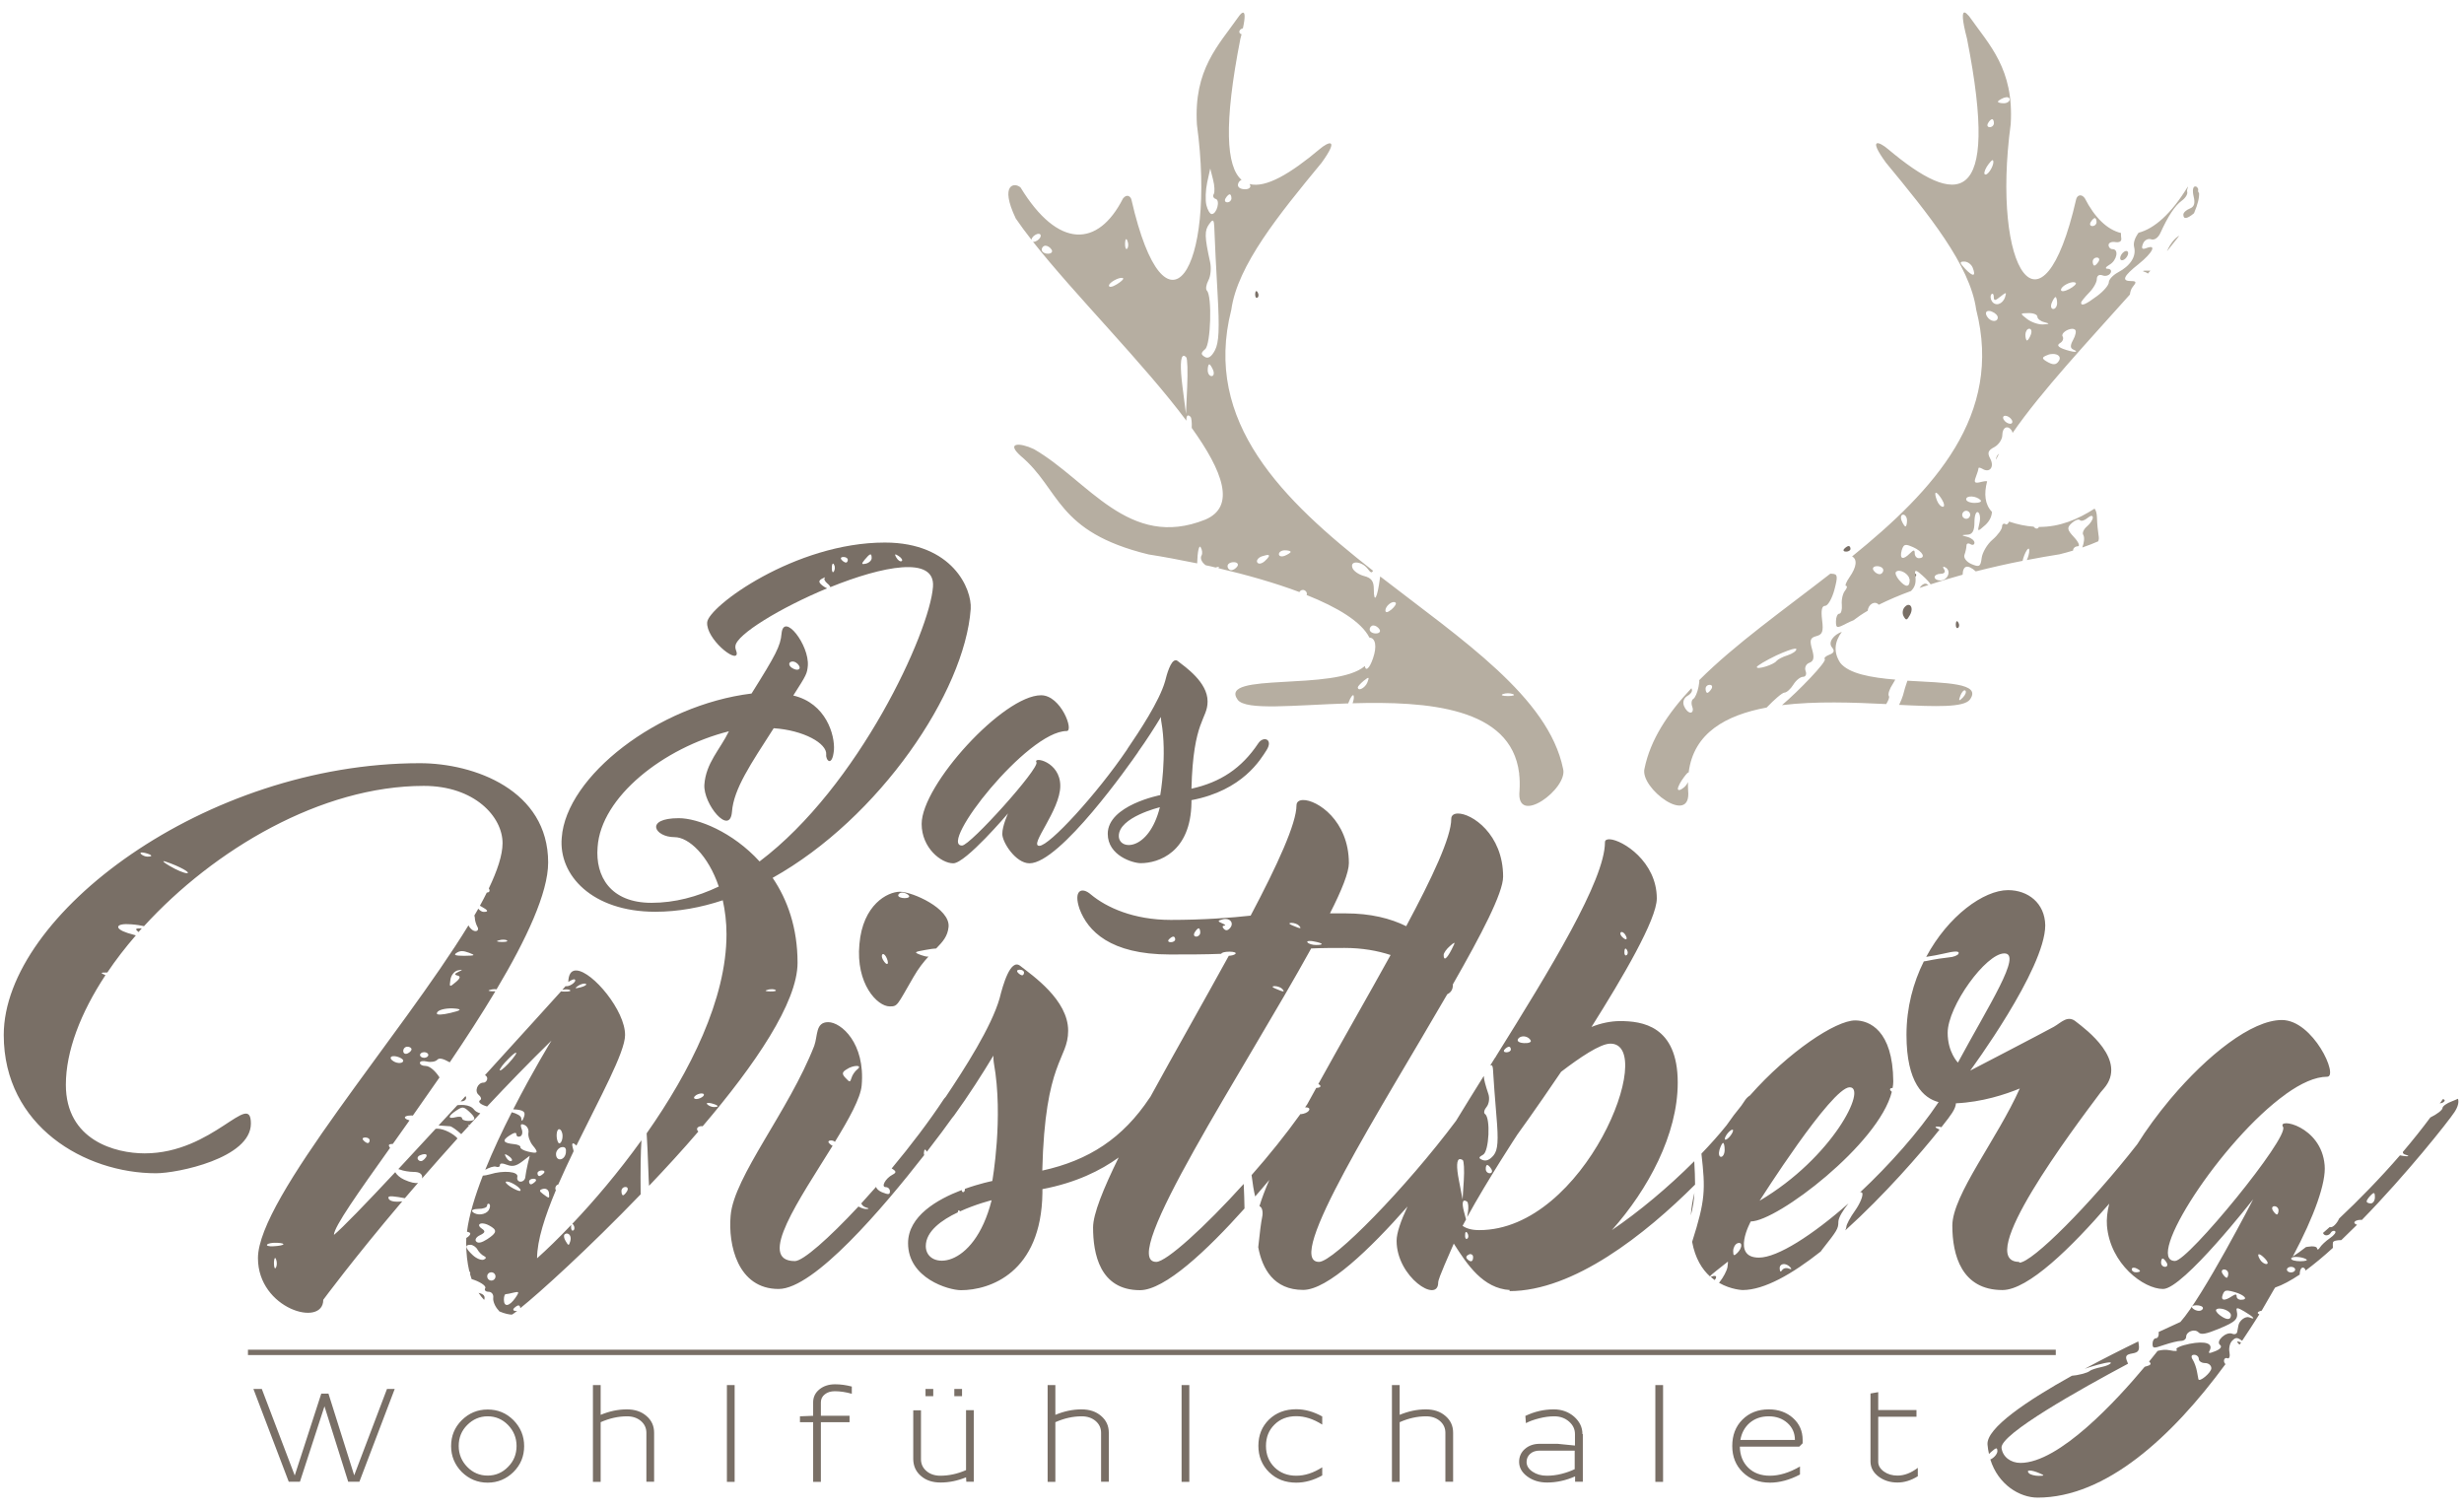
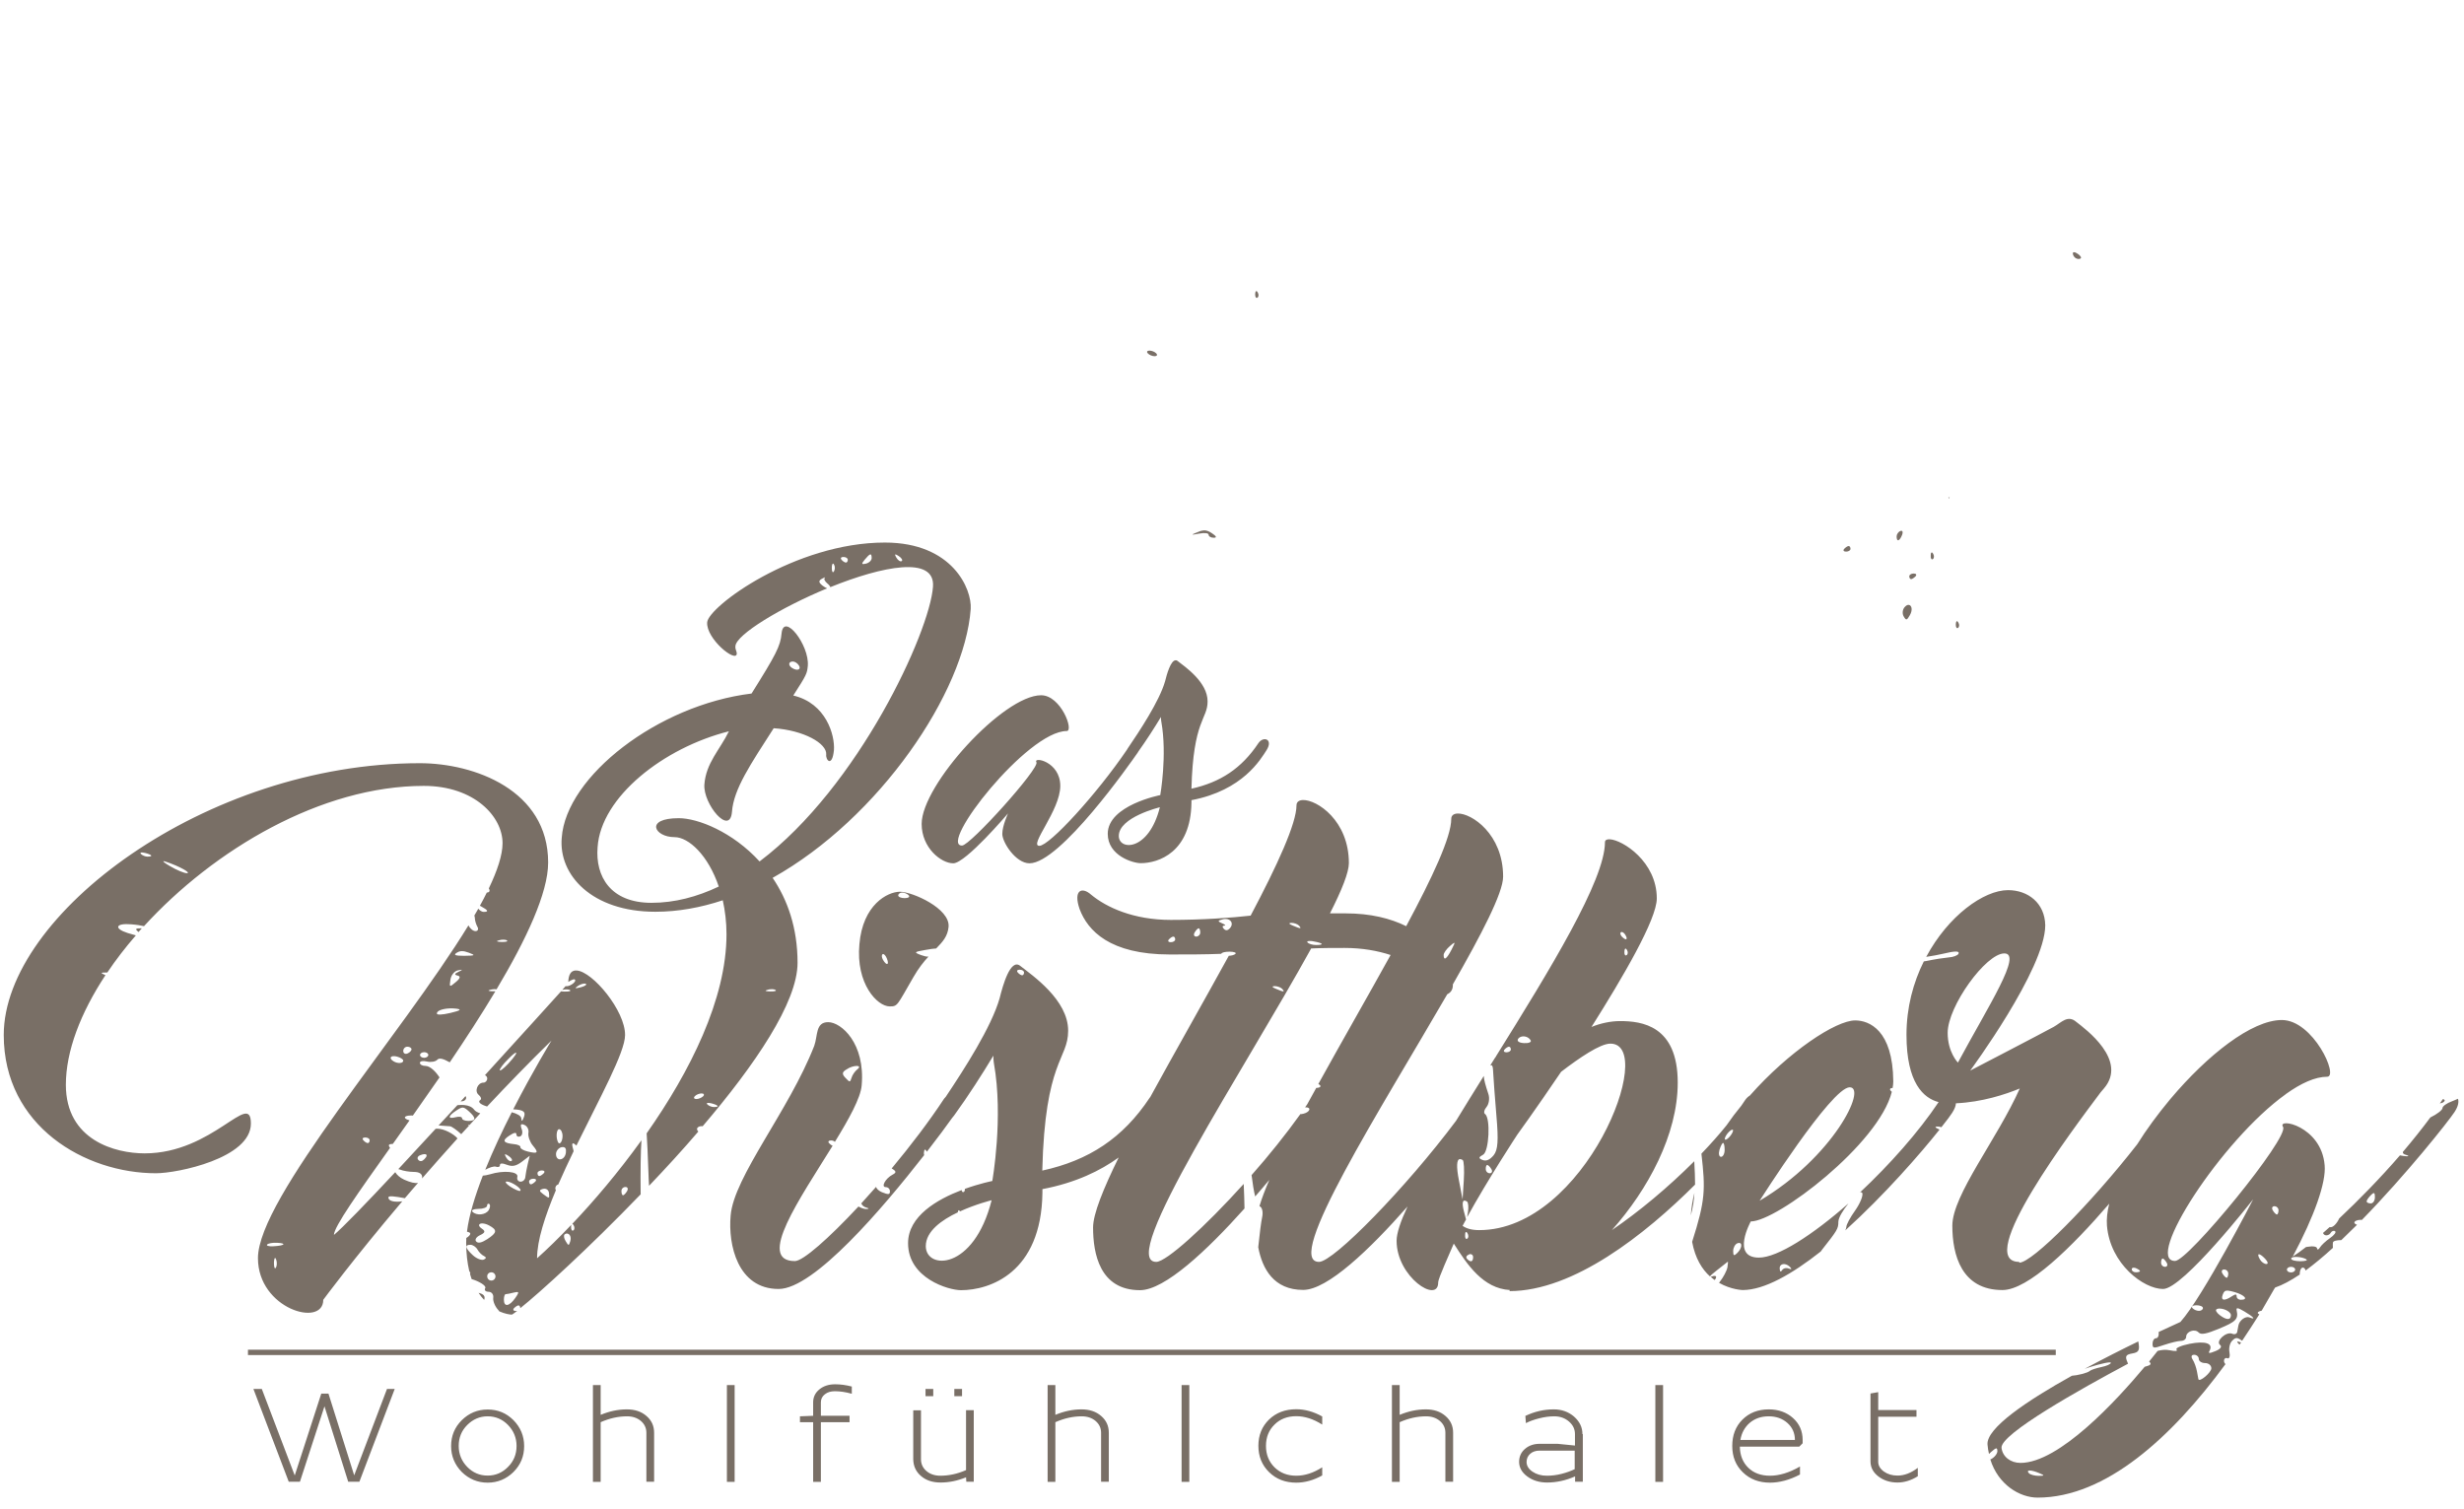
<svg xmlns="http://www.w3.org/2000/svg" width="196" height="120" viewBox="0 0 196 120" fill="none">
  <path d="M164.991 20.063C165.065 20.063 165.16 20.116 165.277 20.191C165.489 20.329 165.595 20.499 165.5 20.562C165.404 20.626 165.224 20.605 165.107 20.531C164.98 20.446 164.885 20.286 164.885 20.159C164.885 20.085 164.927 20.053 164.991 20.063Z" fill="#796F66" />
  <path d="M99.939 23.153C99.97 23.153 100.002 23.185 100.045 23.259C100.14 23.419 100.129 23.61 100.023 23.673C99.917 23.748 99.833 23.62 99.843 23.387C99.854 23.227 99.886 23.153 99.939 23.153Z" fill="#796F66" />
  <path d="M91.435 27.888C91.615 27.888 91.859 27.984 91.975 28.111C92.092 28.228 92.028 28.334 91.848 28.334C91.668 28.334 91.424 28.239 91.307 28.111C91.191 27.995 91.244 27.888 91.435 27.888Z" fill="#796F66" />
  <path d="M154.981 39.568H155.087L155.024 39.653L154.981 39.568Z" fill="#796F66" />
  <path d="M95.729 42.19C95.952 42.169 96.153 42.243 96.418 42.424C96.768 42.657 96.811 42.774 96.546 42.774C96.323 42.774 96.143 42.668 96.143 42.541C96.143 42.403 95.835 42.36 95.39 42.445C94.711 42.572 94.701 42.551 95.263 42.328C95.443 42.243 95.591 42.201 95.729 42.19Z" fill="#796F66" />
  <path d="M151.228 42.222C151.344 42.211 151.387 42.339 151.302 42.551C151.1 43.061 150.867 43.124 150.867 42.668C150.867 42.498 151.005 42.296 151.175 42.233C151.196 42.233 151.217 42.222 151.228 42.222Z" fill="#796F66" />
  <path d="M147.05 43.432C147.135 43.432 147.198 43.528 147.198 43.655C147.198 43.783 147.039 43.878 146.848 43.878C146.657 43.878 146.583 43.783 146.7 43.655C146.816 43.528 146.976 43.432 147.05 43.432Z" fill="#796F66" />
  <path d="M153.666 43.942C153.698 43.942 153.73 43.974 153.772 44.048C153.868 44.207 153.857 44.399 153.751 44.473C153.645 44.547 153.56 44.42 153.581 44.186C153.581 44.016 153.613 43.942 153.666 43.942Z" fill="#796F66" />
  <path d="M152.224 45.62C152.415 45.62 152.489 45.715 152.373 45.843C152.256 45.959 152.097 46.066 152.023 46.066C151.938 46.066 151.874 45.97 151.874 45.843C151.874 45.715 152.033 45.62 152.224 45.62Z" fill="#796F66" />
  <path d="M151.843 48.115C152.065 48.147 152.161 48.508 151.927 48.922C151.683 49.357 151.62 49.368 151.429 49.028C151.302 48.816 151.334 48.497 151.493 48.306C151.62 48.157 151.747 48.093 151.843 48.115Z" fill="#796F66" />
  <path d="M155.67 49.41C155.702 49.41 155.734 49.442 155.776 49.516C155.872 49.675 155.861 49.867 155.755 49.941C155.649 50.015 155.564 49.888 155.575 49.654C155.586 49.495 155.617 49.41 155.67 49.41Z" fill="#796F66" />
-   <path fill-rule="evenodd" clip-rule="evenodd" d="M156.275 0.994C156.073 0.973 156.052 1.493 156.466 3.075C159.159 16.74 155.607 16.422 150.178 11.856C149.488 11.261 148.534 10.9 150.019 12.939C153.38 17.016 156.709 21.083 157.197 24.629C159.35 33.017 153.857 38.973 147.325 44.261C147.75 44.483 147.696 45.089 147.124 45.906C146.859 46.288 146.732 46.607 146.848 46.607C146.965 46.607 146.922 46.788 146.753 47C146.583 47.212 146.467 47.711 146.509 48.104C146.541 48.497 146.456 48.815 146.307 48.815C146.159 48.815 146.042 49.092 146.042 49.421C146.042 49.983 146.106 49.994 146.901 49.58C147.081 49.484 147.262 49.41 147.442 49.336C147.771 49.081 148.142 48.826 148.566 48.582C148.619 48.051 149.149 47.754 149.446 48.104C150.22 47.722 151.079 47.35 152.012 47.011C152.383 46.639 152.426 46.288 152.341 45.662C152.288 45.301 152.426 45.322 152.935 45.789C153.274 46.097 153.497 46.352 153.571 46.48C154.398 46.214 155.246 45.949 156.116 45.715C156.147 44.961 156.519 44.876 157.165 45.45C158.427 45.131 159.689 44.844 160.887 44.611C161.014 44.027 161.407 43.347 161.417 43.772C161.428 43.984 161.343 44.292 161.226 44.547C162.149 44.367 163.029 44.218 163.824 44.091C164.206 43.995 164.567 43.9 164.906 43.793C164.906 43.783 164.906 43.783 164.906 43.772C164.906 43.602 165.076 43.454 165.277 43.454C165.478 43.454 165.351 43.135 164.991 42.742C164.418 42.126 164.397 41.978 164.8 41.606C165.054 41.373 165.351 41.266 165.447 41.373C165.553 41.479 165.818 41.404 166.051 41.203C166.306 40.99 166.475 40.98 166.475 41.171C166.475 41.341 166.263 41.659 166.009 41.872C165.754 42.084 165.616 42.392 165.712 42.541C165.839 42.753 165.775 43.188 165.638 43.549C166.093 43.39 166.518 43.231 166.899 43.061C166.952 42.965 166.974 42.795 166.931 42.583C166.878 42.275 166.815 41.638 166.804 41.171C166.793 40.821 166.73 40.597 166.613 40.459C165.266 41.319 163.835 41.925 162.181 41.914C162.17 41.957 162.138 41.999 162.107 42.02C162.001 42.084 161.873 42.031 161.767 41.893C161.152 41.85 160.505 41.723 159.816 41.489C159.731 41.67 159.625 41.755 159.551 41.702C159.392 41.596 159.254 41.681 159.254 41.893C159.254 42.095 158.915 42.572 158.491 42.933C158.067 43.294 157.685 43.953 157.632 44.388C157.547 45.078 157.441 45.131 156.815 44.866C156.413 44.685 156.179 44.367 156.264 44.133C156.349 43.9 156.423 43.57 156.423 43.401C156.423 43.231 156.561 43.178 156.741 43.284C156.911 43.39 157.059 43.337 157.059 43.167C157.059 42.997 156.815 42.795 156.508 42.71C155.988 42.572 155.988 42.562 156.508 42.53C156.9 42.509 157.059 42.222 157.059 41.532C157.059 41.001 157.187 40.651 157.346 40.746C157.505 40.842 157.547 41.245 157.452 41.627C157.282 42.318 157.293 42.318 157.918 41.765C158.247 41.468 158.438 41.086 158.448 40.714C157.886 40.12 157.802 39.292 158.067 38.283C157.95 38.262 157.802 38.283 157.632 38.325C157.081 38.474 156.996 38.4 157.165 37.954C157.282 37.657 157.377 37.338 157.377 37.253C157.377 37.168 157.515 37.189 157.696 37.295C158.268 37.646 158.66 37.147 158.321 36.499C158.067 36.021 158.13 35.83 158.639 35.565C158.989 35.374 159.275 34.949 159.275 34.609C159.275 33.972 159.731 33.77 160.039 34.28C160.06 34.323 160.081 34.376 160.092 34.439C162.393 31.105 166.146 27.103 169.423 23.429C169.455 23.185 169.529 22.962 169.646 22.824C169.964 22.442 169.943 22.357 169.518 22.357C168.734 22.357 168.903 21.964 170.112 21.008C171.236 20.106 171.586 19.405 170.738 19.734C170.398 19.862 170.314 19.777 170.462 19.395C170.568 19.108 170.865 18.948 171.109 19.034C171.363 19.129 171.681 18.917 171.862 18.503C172.456 17.197 173.007 16.358 173.548 15.965C173.845 15.753 174.035 15.434 173.982 15.264C173.951 15.179 173.982 15.041 174.046 14.85C174.035 14.861 174.025 14.871 174.014 14.871C172.71 17.006 171.374 18.184 170.112 18.513C169.805 18.938 169.677 19.341 169.762 19.66C169.943 20.403 169.465 21.146 168.458 21.677C168.066 21.89 167.748 22.24 167.748 22.452C167.748 22.675 167.334 23.164 166.815 23.546C165.892 24.236 165.542 24.374 165.542 24.077C165.542 23.992 165.828 23.641 166.168 23.291C166.518 22.941 166.793 22.452 166.793 22.198C166.793 21.932 166.984 21.805 167.228 21.9C167.472 21.996 167.758 21.921 167.875 21.73C167.991 21.55 167.896 21.39 167.673 21.38C167.419 21.38 167.472 21.253 167.811 21.051C168.394 20.711 168.564 19.819 168.045 19.819C167.875 19.819 167.726 19.671 167.726 19.49C167.726 19.309 167.97 19.203 168.278 19.256C168.606 19.309 168.787 19.182 168.734 18.927C168.713 18.811 168.713 18.672 168.713 18.534C167.62 18.269 166.624 17.313 165.828 15.753C165.521 15.36 165.213 15.572 165.15 15.848C162.446 27.655 158.374 21.529 159.943 9.871C160.209 5.486 158.247 3.585 156.635 1.292C156.487 1.132 156.37 1.005 156.275 0.994ZM98.868 1.005C98.772 1.016 98.656 1.143 98.518 1.334C96.906 3.628 94.944 5.528 95.21 9.913C96.779 21.56 92.707 27.697 90.003 15.891C89.94 15.615 89.632 15.392 89.325 15.795C87.342 19.692 84.171 19.808 81.181 14.914C80.715 14.489 79.485 14.617 80.799 17.377C81.16 17.908 81.584 18.481 82.051 19.076C82.051 19.034 82.061 18.98 82.104 18.917C82.21 18.747 82.443 18.598 82.613 18.598C82.782 18.598 82.835 18.736 82.729 18.917C82.623 19.087 82.39 19.235 82.22 19.235C82.199 19.235 82.178 19.225 82.167 19.225C85.486 23.44 91 28.939 94.372 33.463C94.361 33.048 94.478 32.932 94.701 33.155C94.775 33.229 94.817 33.601 94.796 34.036C97.277 37.497 98.327 40.29 95.877 41.33C89.791 43.772 86.568 38.209 82.242 35.724C81.128 35.193 79.983 35.183 81.192 36.266C84.362 38.92 83.959 42.296 91.36 44.101C92.516 44.282 93.842 44.526 95.231 44.813C95.231 44.802 95.231 44.791 95.231 44.791C95.252 43.889 95.379 43.316 95.506 43.528C95.634 43.74 95.665 44.027 95.581 44.176C95.432 44.42 95.612 44.749 95.909 44.961C96.174 45.014 96.439 45.078 96.694 45.142C96.948 45.068 97.023 45.068 96.917 45.195C99.122 45.715 101.391 46.352 103.364 47.095C103.417 46.989 103.523 46.925 103.639 46.925C103.809 46.925 103.957 47.064 103.957 47.244C103.957 47.276 103.947 47.297 103.936 47.329C106.386 48.306 108.294 49.453 108.93 50.716C109.418 50.737 109.545 51.417 109.217 52.362C108.92 53.232 108.623 53.402 108.57 52.977C106.237 55.016 96.842 53.423 98.454 55.664C99.112 56.534 102.939 56.088 107.244 55.95C107.414 55.473 107.679 55.08 107.69 55.43C107.7 55.568 107.658 55.759 107.594 55.94C113.511 55.77 120.191 56.248 120.838 61.493C120.87 61.503 120.859 61.514 120.838 61.525C120.891 61.949 120.902 62.406 120.87 62.905C120.573 65.814 124.761 62.714 124.337 61.153C123.171 55.451 116.289 50.886 109.789 45.853C109.779 45.896 109.779 45.938 109.768 45.981C109.567 47.573 109.28 48.093 109.28 46.851C109.28 46.235 109.089 45.97 108.517 45.821C108.093 45.715 107.679 45.428 107.584 45.184C107.34 44.547 108.337 44.621 108.814 45.269C109.015 45.545 109.121 45.609 109.217 45.397C102.091 39.812 95.655 33.611 97.945 24.64C98.433 21.104 101.762 17.027 105.124 12.95C106.598 10.911 105.654 11.272 104.965 11.867C102.653 13.81 100.691 14.978 99.398 14.638C99.419 14.67 99.43 14.701 99.451 14.744C99.514 14.935 99.292 15.084 98.953 15.052C98.581 15.02 98.401 14.84 98.496 14.585C98.55 14.436 98.656 14.351 98.762 14.309C97.542 13.247 97.33 9.902 98.666 3.086C98.698 2.959 98.73 2.842 98.762 2.725C98.656 2.693 98.581 2.629 98.581 2.523C98.581 2.396 98.709 2.29 98.868 2.247C99.069 1.324 99.027 0.984 98.868 1.005ZM159.572 7.736C159.742 7.715 159.859 7.779 159.859 7.906C159.859 8.076 159.647 8.214 159.392 8.214C159.138 8.214 158.926 8.161 158.926 8.087C158.926 8.023 159.138 7.885 159.392 7.779C159.456 7.758 159.519 7.747 159.572 7.736ZM158.47 9.478C158.544 9.478 158.607 9.616 158.607 9.796C158.607 9.966 158.459 10.115 158.279 10.115C158.098 10.115 158.035 9.977 158.141 9.796C158.236 9.616 158.385 9.478 158.47 9.478ZM158.491 12.737C158.501 12.737 158.512 12.737 158.523 12.748C158.713 12.939 158.226 13.884 157.939 13.884C157.78 13.884 157.833 13.608 158.035 13.268C158.226 12.971 158.417 12.758 158.491 12.737ZM96.27 13.406L96.493 14.287C96.62 14.776 96.641 15.286 96.546 15.445C96.45 15.593 96.524 15.774 96.715 15.827C97.076 15.944 96.789 17.027 96.386 17.027C96.249 17.027 96.058 16.708 95.962 16.315C95.867 15.922 95.899 15.116 96.026 14.51L96.27 13.406ZM174.619 14.829C174.438 14.829 174.385 15.158 174.491 15.615C174.629 16.177 174.544 16.453 174.184 16.591C173.908 16.698 173.675 16.91 173.675 17.069C173.675 17.462 173.972 17.42 174.523 16.963C174.841 16.22 174.947 15.7 174.926 15.36C174.863 15.296 174.831 15.211 174.852 15.116C174.863 15.084 174.863 15.052 174.852 15.031C174.831 14.978 174.799 14.925 174.767 14.893C174.735 14.85 174.682 14.829 174.619 14.829ZM97.818 15.455C97.892 15.455 97.956 15.593 97.956 15.774C97.956 15.944 97.807 16.092 97.627 16.092C97.447 16.092 97.383 15.954 97.489 15.774C97.595 15.593 97.744 15.455 97.818 15.455ZM166.634 17.345C166.708 17.345 166.772 17.483 166.772 17.664C166.772 17.834 166.624 17.982 166.443 17.982C166.263 17.982 166.2 17.844 166.306 17.664C166.412 17.483 166.56 17.345 166.634 17.345ZM96.461 17.547C96.567 17.547 96.588 17.823 96.609 18.492C96.63 19.161 96.736 21.359 96.853 23.376C97.012 26.147 96.959 27.251 96.651 27.846C96.376 28.377 96.1 28.557 95.835 28.387C95.506 28.186 95.517 28.069 95.867 27.772C96.312 27.4 96.429 23.546 96.005 23.121C95.888 23.004 95.941 22.643 96.121 22.304C96.302 21.974 96.365 21.316 96.259 20.849C95.814 18.821 95.803 18.354 96.185 17.823C96.302 17.653 96.397 17.547 96.461 17.547ZM173.357 18.747C173.018 18.917 172.636 19.363 172.371 19.989C172.721 19.554 173.049 19.14 173.357 18.747ZM89.59 19.023C89.621 19.023 89.653 19.076 89.685 19.172C89.781 19.395 89.759 19.671 89.664 19.777C89.558 19.883 89.484 19.692 89.494 19.363C89.505 19.129 89.537 19.012 89.59 19.023ZM83.164 19.543C83.323 19.543 83.546 19.681 83.652 19.862C83.758 20.032 83.63 20.18 83.355 20.18C83.09 20.18 82.867 20.042 82.867 19.862C82.867 19.681 83.005 19.543 83.164 19.543ZM169.094 19.968C169.052 19.978 169.02 19.989 168.967 20.021C168.797 20.127 168.649 20.361 168.649 20.53C168.649 20.7 168.787 20.753 168.967 20.647C169.137 20.541 169.285 20.308 169.285 20.138C169.285 20.01 169.211 19.947 169.094 19.968ZM166.793 20.488C166.974 20.488 167.037 20.626 166.931 20.807C166.825 20.977 166.677 21.125 166.602 21.125C166.528 21.125 166.465 20.987 166.465 20.807C166.465 20.626 166.613 20.488 166.793 20.488ZM156.253 20.807C156.519 20.807 156.815 21.029 156.921 21.295C157.197 22.006 156.953 22.038 156.328 21.39C155.861 20.892 155.851 20.807 156.253 20.807ZM170.674 21.529C170.43 21.529 170.398 21.571 170.621 21.635C170.706 21.656 170.791 21.709 170.854 21.762C170.918 21.688 170.982 21.613 171.056 21.529C171.035 21.529 171.013 21.529 170.992 21.529C170.865 21.529 170.759 21.529 170.674 21.529ZM89.24 22.102C89.282 22.102 89.314 22.123 89.346 22.144C89.399 22.198 89.165 22.42 88.826 22.622C88.487 22.834 88.211 22.877 88.211 22.718C88.211 22.484 88.932 22.081 89.24 22.102ZM165.001 22.452C165.044 22.463 165.086 22.474 165.118 22.505C165.192 22.58 164.959 22.803 164.598 22.994C164.238 23.185 163.941 23.217 163.941 23.058C163.941 22.771 164.673 22.389 165.001 22.452ZM159.53 23.323C159.583 23.323 159.562 23.419 159.498 23.62C159.307 24.215 158.713 24.395 158.438 23.949C158.321 23.758 158.311 23.514 158.406 23.408C158.512 23.302 158.597 23.397 158.597 23.62C158.597 23.939 158.703 23.939 159.116 23.599C159.35 23.408 159.477 23.323 159.53 23.323ZM163.506 23.631C163.57 23.631 163.633 23.843 163.633 24.109C163.633 24.363 163.496 24.576 163.326 24.576C163.156 24.576 163.103 24.363 163.199 24.109C163.305 23.843 163.443 23.631 163.506 23.631ZM158.151 24.735C158.226 24.724 158.332 24.735 158.448 24.788C158.703 24.884 158.915 25.096 158.915 25.255C158.915 25.584 158.48 25.627 158.183 25.33C157.897 25.022 157.918 24.767 158.151 24.735ZM161.354 24.905C161.746 24.894 162.064 25.022 162.064 25.192C162.064 25.351 162.308 25.553 162.616 25.627C163.071 25.744 163.05 25.776 162.52 25.807C162.16 25.829 161.598 25.637 161.258 25.383C160.665 24.926 160.665 24.916 161.354 24.905ZM161.417 26.147C161.587 26.147 161.64 26.36 161.545 26.614C161.449 26.869 161.311 27.081 161.237 27.081C161.173 27.081 161.11 26.869 161.11 26.614C161.12 26.36 161.258 26.147 161.417 26.147ZM164.779 26.158C164.895 26.147 165.012 26.168 165.076 26.243C165.171 26.338 165.097 26.699 164.906 27.039C164.651 27.506 164.673 27.708 164.959 27.825C165.171 27.91 165.203 27.984 165.033 27.984C164.863 27.984 164.45 27.878 164.111 27.75C163.686 27.581 163.612 27.442 163.877 27.283C164.089 27.156 164.174 26.922 164.068 26.752C163.941 26.519 164.418 26.19 164.779 26.158ZM163.294 28.154C163.708 28.154 163.973 28.377 163.782 28.695C163.559 29.056 163.294 29.056 162.743 28.717C162.403 28.504 162.435 28.409 162.849 28.249C163.008 28.175 163.156 28.154 163.294 28.154ZM94.149 28.302C94.213 28.292 94.276 28.334 94.361 28.419C94.457 28.515 94.488 29.566 94.435 30.755L94.34 32.921L94.064 30.787C93.863 29.184 93.895 28.334 94.149 28.302ZM96.196 28.982C96.259 28.982 96.397 29.194 96.503 29.449C96.599 29.704 96.546 29.916 96.376 29.916C96.206 29.916 96.068 29.704 96.068 29.449C96.068 29.194 96.121 28.982 96.196 28.982ZM159.509 33.07C159.678 33.07 159.912 33.208 160.018 33.388C160.124 33.558 160.071 33.707 159.901 33.707C159.731 33.707 159.498 33.569 159.392 33.388C159.286 33.218 159.339 33.07 159.509 33.07ZM159.01 36.096C158.926 36.149 158.851 36.244 158.809 36.372C158.788 36.435 158.766 36.499 158.766 36.574C158.841 36.414 158.926 36.255 159.01 36.096ZM153.984 39.196C154.059 39.175 154.228 39.345 154.451 39.695C154.663 40.035 154.705 40.311 154.546 40.311C154.387 40.311 154.175 40.077 154.069 39.791C153.931 39.419 153.91 39.217 153.984 39.196ZM156.847 39.493C157.091 39.504 157.377 39.61 157.547 39.78C157.664 39.897 157.462 40.003 157.081 40.003C156.709 40.003 156.402 39.876 156.402 39.716C156.402 39.546 156.603 39.483 156.847 39.493ZM156.402 40.629C156.572 40.629 156.72 40.767 156.72 40.948C156.72 41.118 156.582 41.266 156.402 41.266C156.232 41.266 156.084 41.128 156.084 40.948C156.094 40.767 156.232 40.629 156.402 40.629ZM151.387 40.937C151.556 40.937 151.694 41.15 151.694 41.404C151.694 41.659 151.641 41.872 151.567 41.872C151.503 41.872 151.365 41.659 151.259 41.404C151.164 41.15 151.217 40.937 151.387 40.937ZM151.652 43.347C151.779 43.358 151.948 43.422 152.192 43.528C152.956 43.878 153.221 44.399 152.627 44.399C152.457 44.399 152.309 44.229 152.309 44.016C152.309 43.719 152.224 43.719 151.927 44.016C151.365 44.579 151.09 44.473 151.27 43.783C151.365 43.464 151.45 43.337 151.652 43.347ZM102.197 43.772C102.452 43.772 102.664 43.825 102.664 43.9C102.664 43.963 102.452 44.101 102.197 44.208C101.943 44.303 101.731 44.25 101.731 44.08C101.731 43.91 101.943 43.772 102.197 43.772ZM100.872 44.144C101.02 44.165 100.935 44.335 100.607 44.632C100.373 44.844 100.108 44.898 100.013 44.738C99.917 44.59 100.076 44.367 100.352 44.261C100.617 44.176 100.787 44.133 100.872 44.144ZM98.136 44.717C98.401 44.717 98.539 44.855 98.433 45.036C98.327 45.206 98.104 45.354 97.945 45.354C97.786 45.354 97.648 45.216 97.648 45.036C97.638 44.855 97.86 44.717 98.136 44.717ZM149.319 45.036C149.584 45.036 149.807 45.174 149.807 45.354C149.807 45.524 149.669 45.673 149.51 45.673C149.351 45.673 149.128 45.535 149.022 45.354C148.916 45.174 149.043 45.036 149.319 45.036ZM154.599 45.078C154.631 45.078 154.684 45.099 154.769 45.142C155.236 45.428 154.928 46.172 154.345 46.172C154.09 46.172 153.889 46.055 153.889 45.906C153.889 45.758 154.112 45.641 154.377 45.641C154.663 45.641 154.78 45.492 154.642 45.28C154.557 45.163 154.546 45.089 154.599 45.078ZM151.111 45.407C151.461 45.439 151.906 45.8 151.906 46.15C151.906 46.745 151.567 46.734 151.058 46.129C150.835 45.864 150.729 45.577 150.814 45.492C150.888 45.418 150.994 45.386 151.111 45.407ZM145.597 45.63C141.886 48.518 138.026 51.236 135.163 54.103C135.184 54.188 135.163 54.358 135.11 54.634C135.025 55.069 134.845 55.504 134.697 55.589C134.548 55.674 134.516 55.961 134.612 56.216C134.707 56.471 134.644 56.683 134.474 56.683C134.304 56.683 134.071 56.449 133.954 56.152C133.827 55.834 133.944 55.515 134.241 55.345C134.506 55.197 134.654 54.952 134.569 54.814C134.559 54.793 134.548 54.772 134.548 54.74C132.65 56.757 131.282 58.849 130.816 61.121C130.392 62.682 134.58 65.793 134.283 62.873C134.273 62.65 134.262 62.427 134.273 62.215C134.188 62.385 134.071 62.544 133.933 62.65C133.679 62.862 133.467 62.905 133.467 62.745C133.467 62.586 133.679 62.183 133.933 61.843C134.145 61.556 134.262 61.429 134.326 61.44C134.718 58.307 137.273 56.885 140.529 56.279C141.122 55.664 141.769 55.09 141.949 55.09C142.119 55.09 142.437 54.804 142.649 54.464C142.861 54.114 143.211 53.837 143.423 53.837C143.635 53.837 143.731 53.625 143.625 53.37C143.529 53.105 143.657 52.818 143.922 52.723C144.282 52.585 144.335 52.319 144.144 51.65C143.932 50.918 143.996 50.727 144.484 50.599C144.971 50.472 145.056 50.228 144.94 49.315C144.844 48.539 144.918 48.189 145.183 48.189C145.396 48.189 145.724 47.626 145.915 46.925C146.201 45.843 146.18 45.662 145.745 45.641C145.682 45.63 145.65 45.63 145.597 45.63ZM153.168 46.426C153.009 46.416 152.839 46.554 152.691 46.766C152.924 46.681 153.168 46.607 153.401 46.533C153.369 46.511 153.327 46.501 153.285 46.469C153.253 46.437 153.21 46.426 153.168 46.426ZM110.924 47.892C110.956 47.902 110.998 47.913 111.019 47.945C111.093 48.019 110.945 48.263 110.68 48.486C110.383 48.73 110.203 48.762 110.203 48.55C110.213 48.221 110.669 47.839 110.924 47.892ZM109.248 49.75C109.407 49.75 109.63 49.888 109.736 50.068C109.842 50.238 109.715 50.387 109.439 50.387C109.174 50.387 108.952 50.249 108.952 50.068C108.952 49.888 109.089 49.75 109.248 49.75ZM146.509 50.259C145.883 50.472 145.385 51.077 145.724 51.491C145.958 51.767 145.894 51.937 145.523 52.075C145.237 52.181 145.067 52.34 145.152 52.425C145.343 52.617 143.052 54.984 141.748 56.088C144.452 55.759 147.41 55.876 150.04 56.003C150.22 55.706 150.316 55.462 150.252 55.366C150.156 55.218 150.305 54.782 150.57 54.39C150.634 54.294 150.697 54.177 150.761 54.06C148.852 53.901 147.071 53.593 146.382 52.723C145.82 51.863 145.936 51.035 146.509 50.259ZM142.766 51.597C142.851 51.587 142.893 51.608 142.893 51.64C142.893 51.788 142.575 52.001 142.183 52.128C141.79 52.245 141.409 52.457 141.313 52.574C141.112 52.871 139.744 53.296 139.744 53.062C139.744 52.967 140.454 52.542 141.313 52.128C141.971 51.831 142.533 51.618 142.766 51.597ZM108.846 53.922C108.888 53.944 108.856 54.05 108.771 54.273C108.602 54.719 108.008 55.027 108.008 54.666C108.008 54.602 108.22 54.368 108.485 54.145C108.686 53.986 108.803 53.901 108.846 53.922ZM151.726 54.145C151.599 54.496 151.471 54.91 151.376 55.303C151.323 55.494 151.206 55.77 151.068 56.067C153.931 56.205 156.222 56.29 156.699 55.642C157.664 54.315 154.748 54.326 151.726 54.145ZM136.001 54.474C136.181 54.474 136.245 54.613 136.139 54.793C136.033 54.963 135.884 55.112 135.81 55.112C135.736 55.112 135.672 54.974 135.672 54.793C135.662 54.613 135.81 54.474 136.001 54.474ZM156.253 54.91C156.285 54.899 156.317 54.91 156.338 54.931C156.434 55.027 156.338 55.282 156.126 55.494C155.819 55.802 155.776 55.77 155.946 55.313C156.041 55.09 156.158 54.931 156.253 54.91ZM119.947 55.143C120.085 55.143 120.234 55.165 120.34 55.207C120.552 55.292 120.382 55.366 119.947 55.366C119.513 55.366 119.343 55.292 119.555 55.207C119.672 55.165 119.809 55.143 119.947 55.143Z" fill="#B6AEA1" />
  <path d="M70.387 43.156C63.24 43.156 56.337 48.253 56.252 49.506C56.168 50.822 58.553 52.744 58.606 52.001C58.606 51.757 58.469 51.682 58.5 51.385C58.575 50.472 62.106 48.327 65.796 46.798C65.689 46.756 65.552 46.681 65.435 46.586C65.106 46.331 65.096 46.193 65.382 46.034C65.594 45.917 65.689 45.885 65.605 45.97C65.52 46.055 65.615 46.246 65.817 46.416C65.944 46.511 66.018 46.618 66.05 46.703C70.175 45.036 74.406 44.176 74.215 46.671C73.96 50.26 68.319 62.565 60.42 68.522C58.267 66.164 55.51 65.081 53.994 65.081C51.248 65.081 52.064 66.589 53.655 66.589C54.789 66.589 56.337 68.044 57.175 70.518C55.457 71.335 53.665 71.813 51.82 71.813C48.554 71.813 47.346 69.7 47.536 67.385C47.801 63.393 52.785 59.475 57.981 58.169C57.26 59.645 56.157 60.686 56.03 62.406C55.924 63.956 58.066 66.536 58.225 64.572C58.362 62.746 59.72 60.771 61.544 57.925C63.929 58.084 65.796 59.136 65.721 60.017C65.668 60.473 66.198 61.057 66.336 59.666C66.421 58.488 65.721 55.94 63.102 55.324C64.173 53.657 64.194 53.583 64.258 52.967C64.396 51.3 62.328 48.656 62.169 50.398C62.084 51.385 61.713 52.086 59.783 55.165C52.319 56.078 45.034 61.758 44.684 66.632C44.419 69.605 47.091 72.524 52.128 72.524C53.93 72.524 55.733 72.195 57.493 71.611C57.673 72.429 57.79 73.331 57.79 74.308C57.79 79.479 54.885 85.244 51.438 90.149C51.481 90.818 51.534 91.891 51.576 93.154C51.587 93.611 51.608 93.961 51.629 94.322C52.955 92.931 54.291 91.476 55.553 90.001C55.5 89.969 55.447 89.894 55.447 89.799C55.447 89.682 55.606 89.576 55.797 89.576C55.839 89.576 55.86 89.587 55.892 89.587C60.048 84.713 63.442 79.744 63.442 76.58C63.442 73.798 62.636 71.558 61.459 69.827C69.963 65.071 76.738 55.037 77.215 48.444C77.322 46.862 75.773 43.156 70.387 43.156ZM69.221 44.101C69.305 44.08 69.337 44.186 69.337 44.399C69.337 44.569 69.136 44.77 68.881 44.834C68.531 44.919 68.499 44.855 68.786 44.515C68.998 44.261 69.136 44.123 69.221 44.101ZM71.246 44.101C71.288 44.112 71.373 44.154 71.5 44.239C71.723 44.388 71.829 44.569 71.723 44.632C71.617 44.696 71.437 44.579 71.309 44.367C71.193 44.165 71.171 44.091 71.246 44.101ZM67.089 44.303C67.28 44.303 67.439 44.399 67.439 44.526C67.439 44.643 67.376 44.749 67.291 44.749C67.206 44.749 67.047 44.653 66.941 44.526C66.835 44.399 66.898 44.303 67.089 44.303ZM66.273 44.834C66.294 44.834 66.315 44.855 66.336 44.898C66.432 45.046 66.432 45.291 66.336 45.45C66.241 45.598 66.167 45.482 66.167 45.174C66.167 44.951 66.209 44.823 66.273 44.834ZM93.513 52.521C93.121 52.532 92.813 53.636 92.675 54.199C92.219 55.781 90.618 58.191 89.706 59.529C89.685 59.56 89.664 59.603 89.643 59.635C87.267 63.138 83.482 67.279 82.676 67.279C81.817 67.279 84.341 64.466 84.341 62.512C84.341 60.558 82.146 60.155 82.443 60.633C82.708 61.111 77.173 67.258 76.526 67.258C74.596 67.258 81.722 58.148 84.85 58.148C85.444 58.148 84.394 55.303 82.814 55.303C79.813 55.303 73.313 62.438 73.313 65.538C73.313 67.439 74.862 68.67 75.826 68.67C76.812 68.67 80.184 64.699 80.184 64.699C80.184 64.699 79.728 65.687 79.728 66.334C79.728 67.003 80.799 68.67 81.892 68.67C84.33 68.67 89.918 60.707 90.512 59.847C90.523 59.836 90.523 59.815 90.533 59.804C91.201 58.87 91.848 57.861 92.347 57.033C92.347 57.278 92.378 57.405 92.378 57.405C92.856 60.081 92.293 63.245 92.293 63.245C92.293 63.245 88.116 64.052 88.116 66.324C88.116 68.065 90.12 68.659 90.735 68.659C92.156 68.659 94.722 67.799 94.775 63.839V63.648C98.868 62.873 100.289 60.378 100.744 59.677C101.306 58.796 100.501 58.52 100.098 59.114C98.762 61.121 97.076 62.225 94.775 62.735C94.913 57.235 96.058 57.235 96.058 55.791C96.058 54.262 94.287 53.052 93.672 52.574C93.63 52.532 93.566 52.51 93.513 52.521ZM63.071 52.617C63.23 52.617 63.452 52.765 63.558 52.946C63.749 53.275 63.399 53.392 62.996 53.126C62.678 52.914 62.721 52.617 63.071 52.617ZM33.392 60.707C16.352 60.707 0.298 72.779 0.298 82.324C0.298 89.587 6.777 93.324 12.407 93.324C14.125 93.324 19.957 92.124 19.957 89.374C19.957 86.667 16.956 91.742 11.506 91.742C9.184 91.742 5.239 90.712 5.239 86.284C5.239 83.62 6.406 80.572 8.389 77.567C7.964 77.387 7.975 77.355 8.473 77.355C8.495 77.355 8.516 77.355 8.537 77.355C9.205 76.357 9.968 75.37 10.806 74.403C10.636 74.361 10.414 74.297 10.149 74.212C9.025 73.851 9.205 73.416 10.435 73.522C10.88 73.554 11.23 73.618 11.453 73.671C17.02 67.576 25.555 62.512 33.71 62.512C37.749 62.512 39.976 64.965 39.976 67.067C39.976 68.012 39.563 69.243 38.884 70.666C39.011 70.879 38.916 70.995 38.725 70.995C38.555 71.335 38.375 71.686 38.174 72.046C38.205 72.057 38.227 72.068 38.258 72.089C38.842 72.407 38.895 72.535 38.471 72.535C38.343 72.535 38.163 72.429 38.046 72.28C37.94 72.461 37.834 72.641 37.728 72.832C37.749 72.864 37.771 72.928 37.771 73.013C37.771 73.204 37.866 73.522 37.972 73.713C38.089 73.904 38.014 74.064 37.824 74.064C37.633 74.064 37.389 73.862 37.262 73.607C31.896 82.377 20.519 95.299 20.519 100.077C20.519 104.122 25.715 105.619 25.715 103.389C25.715 103.389 28.058 100.204 32.002 95.553C31.981 95.553 31.971 95.553 31.939 95.564C31.419 95.628 31.038 95.553 30.931 95.373C30.804 95.15 30.974 95.108 31.663 95.214C31.896 95.256 32.055 95.278 32.204 95.309C32.543 94.916 32.893 94.502 33.254 94.088C33.02 94.141 32.649 94.056 32.151 93.834C31.801 93.674 31.547 93.43 31.44 93.239C29.14 95.702 27.22 97.688 26.563 98.229C26.563 97.581 28.514 94.842 31.027 91.306C30.857 91.073 30.91 90.999 31.25 90.988C31.695 90.372 32.108 89.788 32.575 89.119C32.426 89.077 32.299 89.024 32.236 88.95C32.119 88.833 32.342 88.727 32.713 88.727C32.755 88.727 32.798 88.727 32.84 88.737C33.529 87.75 34.24 86.741 34.961 85.701C34.664 85.233 34.208 84.787 33.847 84.787C33.603 84.787 33.402 84.681 33.402 84.543C33.402 84.405 33.646 84.363 33.964 84.437C34.272 84.511 34.643 84.448 34.781 84.299C34.94 84.129 35.226 84.193 35.777 84.501C37.05 82.621 38.29 80.71 39.404 78.852C39.351 78.852 39.287 78.852 39.223 78.852C38.831 78.842 38.757 78.789 39.022 78.725C39.181 78.682 39.372 78.672 39.499 78.693C41.864 74.722 43.603 71.027 43.603 68.606C43.603 62.852 37.728 60.707 33.392 60.707ZM103.639 63.637C103.332 63.648 103.13 63.786 103.13 64.062C103.13 65.485 101.625 68.787 99.483 72.832C97.977 73.002 95.708 73.172 93.131 73.172C90.173 73.172 88.02 72.184 86.78 71.155C86.048 70.507 85.359 70.815 85.878 72.312C86.525 74.032 88.285 75.922 93.046 75.922C94.499 75.922 95.856 75.922 97.15 75.869C97.15 75.773 97.436 75.699 97.797 75.699C98.147 75.699 98.369 75.773 98.274 75.869C98.2 75.954 97.977 76.017 97.744 76.028C95.708 79.734 93.449 83.694 91.498 87.261C91.488 87.282 91.466 87.293 91.456 87.314C89.314 90.542 86.6 92.305 82.909 93.112C83.122 84.299 84.967 84.299 84.967 81.984C84.967 79.532 82.135 77.599 81.149 76.824C80.375 76.219 79.771 78.374 79.516 79.404C78.859 81.698 76.717 85.021 75.233 87.24C75.18 87.293 75.137 87.346 75.095 87.399C73.907 89.204 72.433 91.137 70.928 92.942C71.309 93.165 71.32 93.271 70.991 93.441C70.429 93.738 70.058 94.428 70.461 94.428C70.641 94.428 70.79 94.577 70.79 94.757C70.79 95.023 70.673 95.044 70.154 94.832C69.899 94.725 69.719 94.555 69.687 94.407C69.284 94.863 68.892 95.299 68.51 95.723C68.574 95.872 68.701 95.989 68.881 96.042C69.146 96.116 69.157 96.159 68.924 96.169C68.743 96.18 68.489 96.084 68.287 95.968C65.923 98.505 63.876 100.31 63.23 100.31C60.144 100.31 63.633 95.341 66.23 91.137C66.145 91.105 66.039 91.031 65.955 90.935C65.838 90.818 65.912 90.712 66.103 90.712C66.241 90.712 66.358 90.765 66.411 90.829C67.534 89.002 68.457 87.336 68.542 86.338C68.839 82.982 66.909 81.305 65.88 81.305C64.852 81.305 65.064 82.377 64.767 83.195C62.752 88.355 58.373 93.6 58.119 96.69C57.907 99.015 58.681 102.529 61.936 102.529C64.756 102.529 70.249 96.074 73.515 91.88C73.494 91.827 73.483 91.763 73.494 91.678C73.515 91.423 73.589 91.37 73.695 91.551C73.706 91.572 73.716 91.593 73.727 91.614C74.607 90.478 75.339 89.491 75.742 88.918C75.795 88.865 75.837 88.801 75.89 88.737C77.046 87.144 78.17 85.382 79.018 83.97C79.018 84.352 79.06 84.575 79.06 84.575C79.835 88.875 78.933 93.94 78.933 93.94C78.933 93.94 77.958 94.131 76.749 94.566C76.76 94.672 76.738 94.768 76.664 94.81C76.579 94.863 76.516 94.8 76.494 94.662C74.575 95.394 72.232 96.721 72.232 98.887C72.232 101.68 75.455 102.625 76.441 102.625C78.721 102.625 82.835 101.255 82.92 94.885V94.587C85.592 94.078 87.543 93.112 88.985 92.071C87.755 94.577 86.949 96.573 86.949 97.635C86.949 99.694 87.469 102.625 90.682 102.625C92.644 102.625 96.005 99.471 98.995 96.127C98.984 95.479 98.963 94.832 98.931 94.173C95.825 97.613 92.771 100.374 91.975 100.374C88.837 100.374 99.016 85.032 104.297 75.444C105.156 75.402 106.057 75.402 106.958 75.402C108.358 75.402 109.577 75.624 110.616 75.964C108.782 79.288 106.714 82.876 104.869 86.221C104.922 86.253 104.965 86.284 104.996 86.316C105.113 86.433 104.975 86.529 104.7 86.539C104.466 86.975 104.212 87.421 103.979 87.845C103.926 87.93 103.862 88.004 103.809 88.089C103.83 88.089 103.851 88.079 103.862 88.079C104.339 88.079 104.201 88.461 103.682 88.588C103.576 88.62 103.491 88.62 103.438 88.62C102.282 90.234 100.935 91.912 99.557 93.472C99.642 94.163 99.737 94.747 99.843 95.171C100.225 94.725 100.607 94.29 100.967 93.855C100.628 94.64 100.363 95.341 100.182 95.946C100.182 95.946 100.182 95.946 100.193 95.946C100.405 96.031 100.49 96.413 100.395 96.838C100.32 97.167 100.193 98.155 100.087 99.206C100.405 100.915 101.317 102.604 103.66 102.604C105.601 102.604 108.962 99.376 111.963 95.968C111.412 97.146 111.093 98.091 111.093 98.696C111.093 101.574 114.402 103.729 114.402 102.009C114.402 101.669 115.345 99.641 115.642 98.919C116.713 100.597 117.964 102.487 120.106 102.614L120.064 102.699C125.175 102.699 130.858 98.197 134.835 94.226C134.835 93.717 134.813 93.112 134.771 92.368C132.703 94.439 130.36 96.392 128.218 97.847C131.091 94.619 133.456 90.245 133.456 86.115C133.456 81.56 130.583 81.22 128.865 81.22C128.133 81.22 127.317 81.39 126.596 81.687C129.087 77.737 131.791 73.129 131.791 71.463C131.791 68.532 129.066 66.812 128.048 66.759C127.815 66.748 127.667 66.823 127.667 66.993C127.667 70.008 123.287 77.143 119.025 83.981C118.993 84.044 118.961 84.108 118.908 84.161C118.781 84.363 118.664 84.564 118.537 84.756C118.717 84.66 118.76 84.819 118.781 85.382C118.802 85.849 118.919 87.378 119.035 88.78C119.205 90.712 119.152 91.476 118.813 91.891C118.516 92.251 118.23 92.379 117.943 92.273C117.593 92.135 117.604 92.05 117.975 91.848C118.452 91.593 118.579 88.907 118.123 88.61C118.007 88.525 118.06 88.27 118.251 88.047C118.442 87.813 118.505 87.357 118.399 87.038C118.166 86.327 118.039 85.892 118.028 85.584C117.265 86.805 116.522 88.004 115.823 89.151C111.846 94.471 106.078 100.374 104.922 100.374C102.07 100.374 109.832 88.228 115.123 79.086C115.367 78.969 115.589 78.746 115.568 78.3C117.837 74.329 119.566 71.027 119.566 69.732C119.566 66.345 117.053 64.678 115.95 64.71C115.642 64.72 115.441 64.858 115.441 65.135C115.441 66.589 113.935 69.796 111.857 73.671C110.616 73.055 109.026 72.652 107.032 72.652H105.792C106.735 70.804 107.297 69.382 107.297 68.659C107.297 65.262 104.753 63.606 103.639 63.637ZM92.262 64.211C91.382 67.725 88.996 67.672 88.996 66.493C88.996 64.996 92.262 64.211 92.262 64.211ZM11.241 67.81C11.262 67.81 11.305 67.81 11.336 67.81C11.389 67.821 11.453 67.831 11.527 67.842C12.11 67.991 12.206 68.139 11.729 68.139C11.559 68.139 11.326 68.044 11.209 67.927C11.156 67.863 11.167 67.821 11.241 67.81ZM13.022 68.5C13.054 68.5 13.128 68.522 13.224 68.553C14.274 68.904 15.26 69.456 14.857 69.456C14.655 69.456 14.051 69.212 13.521 68.893C13.097 68.649 12.916 68.5 13.022 68.5ZM159.731 70.804C157.802 70.804 154.97 72.843 153.221 76.113C153.709 76.039 154.281 75.933 154.536 75.869C155.501 75.635 155.904 75.624 155.787 75.869C155.723 75.996 155.373 76.134 155.013 76.155C154.652 76.187 153.878 76.304 153.284 76.431C153.189 76.453 153.115 76.463 153.03 76.474C152.192 78.151 151.652 80.137 151.652 82.314C151.652 86.157 153.019 87.357 154.207 87.665C152.595 90.075 150.294 92.655 147.962 94.842C148.046 94.821 148.11 94.832 148.142 94.916C148.205 95.129 147.951 95.745 147.569 96.286C147.188 96.817 146.869 97.401 146.869 97.592C146.869 97.645 146.838 97.741 146.785 97.868C149.891 95.065 152.786 91.731 154.281 89.852C154.26 89.841 154.239 89.841 154.218 89.82C153.921 89.693 153.878 89.608 154.112 89.608C154.218 89.608 154.324 89.629 154.43 89.661C154.864 89.119 155.172 88.705 155.289 88.514C155.479 88.217 155.575 87.973 155.585 87.76C157.674 87.665 159.53 87.049 160.664 86.582C158.862 90.616 155.299 95.055 155.299 97.496C155.299 99.822 156.031 102.614 159.286 102.614C161.322 102.614 164.779 99.227 167.779 95.745C167.62 96.382 167.557 96.976 167.599 97.496C167.854 100.544 170.515 102.529 172.063 102.529C173.654 102.529 179.231 95.394 179.231 95.394C179.231 95.394 175.244 103.134 173.442 105.152C173.442 105.152 172.71 105.481 171.713 105.948C171.713 105.959 171.713 105.959 171.713 105.959C171.745 106.235 171.65 106.447 171.501 106.447C171.353 106.447 171.226 106.638 171.226 106.872C171.226 107.265 171.289 107.275 172.148 106.978C172.657 106.808 173.251 106.659 173.484 106.659C173.717 106.659 173.898 106.511 173.898 106.341C173.898 105.906 174.587 105.661 174.894 105.99C175.085 106.192 175.509 106.107 176.527 105.683C177.863 105.13 178.065 104.929 177.916 104.239C177.863 103.984 178.001 104.005 178.542 104.324C179.263 104.748 179.486 105.014 178.934 104.791C178.627 104.663 178.128 105.024 178.054 105.438C178.033 105.555 177.99 105.789 177.959 105.948C177.927 106.107 177.747 106.171 177.556 106.086C177.079 105.895 176.22 106.681 176.591 106.978C176.771 107.116 176.633 107.307 176.241 107.466C175.743 107.668 175.637 107.668 175.753 107.456C176.082 106.861 175.446 106.638 174.163 106.893C173.484 107.031 173.028 107.233 173.134 107.35C173.251 107.477 173.028 107.498 172.593 107.403C172.275 107.339 171.936 107.371 171.628 107.456C171.469 107.657 171.226 107.965 170.95 108.305C171.162 108.486 171.088 108.592 170.706 108.687C170.664 108.698 170.642 108.709 170.6 108.719C168.373 111.384 163.803 116.364 160.718 116.364C159.943 116.364 159.297 115.886 159.212 115.164C159.116 114.06 165.531 110.471 169.274 108.475C169.264 108.443 169.253 108.422 169.243 108.39C169.02 107.88 169.084 107.753 169.614 107.657C170.133 107.572 170.218 107.403 170.102 106.766C170.102 106.744 170.102 106.723 170.091 106.702C168.819 107.318 167.334 108.071 165.828 108.878C165.966 108.836 166.093 108.783 166.242 108.74C167.164 108.454 167.907 108.294 167.907 108.401C167.907 108.507 167.567 108.655 167.154 108.74C166.74 108.825 166.327 108.963 166.231 109.048C166.072 109.208 165.224 109.409 164.81 109.431C161.258 111.405 157.982 113.603 158.098 114.909C158.12 115.175 158.162 115.419 158.215 115.652C158.268 115.599 158.332 115.546 158.385 115.493C158.798 115.132 158.872 115.121 158.883 115.429C158.883 115.621 158.671 115.907 158.395 116.056C158.374 116.066 158.353 116.077 158.321 116.088C158.947 118.105 160.664 119.124 162.085 119.124C167.482 119.124 172.742 114.346 177.026 108.507C176.951 108.432 176.909 108.337 176.909 108.252C176.909 108.071 177.036 107.976 177.185 108.04C177.333 108.103 177.407 107.88 177.344 107.562C177.28 107.233 177.375 106.829 177.556 106.649C177.831 106.373 177.948 106.362 178.319 106.628C178.33 106.638 178.33 106.638 178.351 106.649C178.818 105.959 179.274 105.247 179.719 104.546C179.645 104.515 179.592 104.472 179.592 104.43C179.592 104.355 179.719 104.292 179.899 104.26C179.92 104.228 179.931 104.207 179.952 104.175L180.896 102.54L180.981 102.412C181.553 102.221 182.221 101.86 182.932 101.383C182.932 101.011 183.07 100.767 183.239 100.841C183.324 100.873 183.377 100.958 183.398 101.064C184.087 100.554 184.83 99.939 185.572 99.259C185.561 99.089 185.561 98.93 185.572 98.845C185.593 98.696 185.89 98.643 186.24 98.643C186.653 98.25 187.078 97.836 187.491 97.422C187.364 97.38 187.279 97.316 187.279 97.252C187.279 97.135 187.502 97.029 187.777 97.029C187.809 97.029 187.841 97.04 187.873 97.04C191.414 93.419 194.744 89.215 195.242 88.461C195.55 87.994 195.603 87.633 195.518 87.399C195.37 87.463 195.221 87.537 195.041 87.601C194.627 87.75 194.288 87.994 194.288 88.142C194.288 88.291 193.853 88.631 193.323 88.886C192.655 89.788 191.913 90.712 191.139 91.625C191.118 91.742 191.192 91.806 191.372 91.859C191.605 91.922 191.637 91.965 191.457 91.975C191.34 91.975 191.128 91.944 190.905 91.901C189.326 93.727 187.608 95.479 186.07 96.923C185.901 97.305 185.551 97.698 185.317 97.603C185.137 97.762 184.957 97.921 184.787 98.07C184.809 98.144 184.862 98.208 184.936 98.24C185.095 98.303 185.296 98.229 185.381 98.081C185.466 97.932 185.625 97.858 185.742 97.932C185.858 98.006 185.678 98.25 185.339 98.484C184.999 98.718 184.639 99.057 184.533 99.238C184.427 99.408 184.331 99.439 184.31 99.302C184.3 99.153 183.992 99.1 183.557 99.174C183.504 99.185 183.472 99.185 183.43 99.195C183.038 99.503 182.677 99.758 182.38 99.949C184.098 96.721 185.042 94.056 184.915 92.687C184.66 89.544 181.097 88.865 181.606 89.64C182.126 90.457 174.057 100.3 173.017 100.3C170.515 100.3 176.707 90.691 181.818 87.038C181.829 87.028 181.829 87.028 181.84 87.017C183.027 86.168 184.162 85.647 185.116 85.647C186.06 85.647 184.003 81.135 181.511 81.135C179.104 81.135 175.584 83.938 172.678 87.378C172.636 87.421 172.604 87.463 172.572 87.505C171.628 88.642 170.748 89.831 170.006 91.02C166.263 95.808 161.651 100.438 160.622 100.438V100.374C156.932 100.374 164.916 89.799 167.101 86.879C167.186 86.794 167.27 86.667 167.355 86.582C169.285 84.341 165.892 81.857 165.171 81.294C164.482 80.689 163.973 81.337 163.368 81.677C162.425 82.197 156.72 85.159 156.72 85.159C156.72 85.159 162.69 77.079 162.69 73.597C162.658 71.834 161.322 70.804 159.731 70.804ZM71.585 70.932C70.599 70.932 68.627 71.962 68.362 75.104C68.065 78.247 69.782 80.052 70.769 80.052C71.415 80.052 71.331 80.01 72.656 77.727C73.07 77.005 73.472 76.506 73.854 76.092C73.695 76.102 73.525 76.06 73.282 75.975C72.677 75.752 72.698 75.72 73.61 75.561C74.034 75.487 74.31 75.444 74.469 75.444C74.999 74.903 75.381 74.478 75.455 73.724C75.582 72.259 72.571 70.932 71.585 70.932ZM71.765 70.995C71.935 70.995 72.168 71.091 72.285 71.218C72.401 71.335 72.253 71.441 71.967 71.441C71.68 71.441 71.447 71.346 71.447 71.218C71.458 71.102 71.596 70.995 71.765 70.995ZM97.468 73.098C97.924 73.087 98.157 73.48 97.829 73.841C97.648 74.032 97.5 74.043 97.341 73.873C97.213 73.735 97.235 73.629 97.383 73.629C97.532 73.629 97.457 73.543 97.203 73.437C96.842 73.289 96.853 73.225 97.256 73.129C97.33 73.108 97.404 73.098 97.468 73.098ZM102.717 73.406C102.939 73.406 103.204 73.501 103.321 73.618C103.576 73.894 103.459 73.894 102.823 73.618C102.526 73.501 102.483 73.416 102.717 73.406ZM11.283 73.841C11.262 73.841 11.252 73.841 11.23 73.841C10.764 73.841 10.721 73.894 11.018 74.138C11.103 74.043 11.188 73.947 11.283 73.841ZM95.347 73.841C95.421 73.841 95.475 73.99 95.475 74.17C95.475 74.35 95.326 74.499 95.156 74.499C94.976 74.499 94.923 74.35 95.029 74.17C95.135 73.99 95.273 73.841 95.347 73.841ZM129.024 74.138C129.109 74.149 129.225 74.244 129.3 74.382C129.522 74.764 129.331 74.839 129.003 74.489C128.886 74.361 128.854 74.212 128.939 74.149C128.96 74.138 128.992 74.127 129.024 74.138ZM93.333 74.499C93.418 74.499 93.481 74.595 93.481 74.722C93.481 74.85 93.322 74.945 93.131 74.945C92.94 74.945 92.866 74.85 92.983 74.722C93.099 74.595 93.248 74.499 93.333 74.499ZM40.05 74.743C40.167 74.743 40.263 74.764 40.326 74.807C40.432 74.881 40.241 74.934 39.891 74.924C39.499 74.913 39.425 74.86 39.69 74.796C39.806 74.754 39.944 74.743 40.05 74.743ZM104.244 74.85C104.318 74.85 104.392 74.86 104.487 74.881C105.262 75.019 105.368 75.168 104.678 75.168C104.413 75.168 104.116 75.083 104.01 74.966C103.936 74.881 104.032 74.839 104.244 74.85ZM115.685 74.998C115.727 75.019 115.642 75.179 115.462 75.54C115.08 76.283 114.836 76.453 114.836 75.964C114.836 75.805 115.059 75.487 115.335 75.253C115.504 75.104 115.61 75.019 115.664 74.998C115.674 74.998 115.685 74.998 115.685 74.998ZM129.31 75.455C129.342 75.455 129.374 75.497 129.416 75.561C129.512 75.72 129.501 75.911 129.384 75.975C129.278 76.049 129.193 75.922 129.215 75.688C129.225 75.529 129.257 75.444 129.31 75.455ZM36.742 75.656C36.901 75.656 37.081 75.699 37.304 75.784C37.845 75.986 37.803 76.017 36.933 76.028C36.212 76.028 36.053 75.964 36.318 75.794C36.445 75.71 36.583 75.656 36.742 75.656ZM159.434 75.837C160.898 75.837 158.194 79.967 155.744 84.522C155.744 84.522 154.928 83.704 154.928 82.154C154.928 80.041 157.971 75.837 159.434 75.837ZM70.238 75.89C70.334 75.879 70.461 76.028 70.546 76.24C70.758 76.761 70.525 76.846 70.238 76.347C70.132 76.155 70.111 75.964 70.207 75.901C70.217 75.901 70.228 75.89 70.238 75.89ZM81.107 77.132C81.298 77.132 81.457 77.228 81.457 77.355C81.457 77.483 81.393 77.578 81.308 77.578C81.224 77.578 81.064 77.483 80.959 77.355C80.852 77.228 80.916 77.132 81.107 77.132ZM36.647 77.143C36.806 77.122 36.742 77.175 36.466 77.302C36.148 77.451 36.127 77.536 36.392 77.599C36.657 77.653 36.615 77.822 36.254 78.12C35.756 78.544 35.735 78.534 35.83 77.918C35.883 77.567 36.148 77.238 36.424 77.185C36.509 77.164 36.594 77.153 36.647 77.143ZM45.872 77.196C45.829 77.196 45.787 77.196 45.755 77.196C45.426 77.228 45.225 77.504 45.204 78.109C45.426 77.96 45.649 77.865 45.713 77.907C45.914 78.035 45.405 78.449 45.066 78.449C45.034 78.449 45.013 78.438 44.992 78.438C44.97 78.459 44.758 78.693 44.727 78.736C44.96 78.682 45.236 78.682 45.342 78.757C45.448 78.831 45.257 78.884 44.907 78.874C44.769 78.874 44.695 78.863 44.631 78.852C43.995 79.553 41.651 82.154 38.577 85.52C38.693 85.584 38.757 85.669 38.757 85.785C38.757 85.966 38.619 86.115 38.46 86.115C37.983 86.115 37.718 86.805 38.078 87.091C38.258 87.24 38.322 87.421 38.205 87.495C37.962 87.654 38.248 87.867 38.746 88.015C40.347 86.306 42.054 84.543 43.868 82.77C43.868 82.77 42.394 85.17 40.825 88.238C41.673 88.281 41.842 88.44 41.662 88.896C41.535 89.215 41.492 89.225 41.461 88.939C41.44 88.748 41.09 88.567 40.708 88.472C39.966 89.926 39.223 91.498 38.598 93.048C38.905 92.878 39.287 92.74 39.457 92.804C39.626 92.867 39.764 92.814 39.764 92.687C39.764 92.517 39.944 92.506 40.337 92.655C40.761 92.814 41.058 92.751 41.524 92.4L42.139 91.933L41.98 92.581C41.895 92.942 41.811 93.409 41.789 93.611C41.779 93.823 41.609 93.993 41.408 93.993C41.217 93.993 41.1 93.823 41.153 93.611C41.259 93.186 40.061 93.069 38.969 93.409C38.757 93.472 38.555 93.504 38.407 93.515C37.781 95.129 37.304 96.69 37.145 97.974C37.304 98.006 37.41 98.059 37.41 98.123C37.41 98.24 37.272 98.367 37.092 98.473C37.081 98.601 37.081 98.718 37.081 98.834C37.081 99.716 37.177 100.459 37.325 101.096C37.368 101.17 37.41 101.223 37.41 101.266C37.41 101.298 37.4 101.319 37.389 101.34C37.431 101.478 37.474 101.616 37.516 101.743C38.068 101.903 38.714 102.264 38.598 102.465C38.502 102.625 38.63 102.752 38.863 102.752C39.107 102.752 39.276 102.965 39.234 103.241C39.202 103.517 39.393 103.952 39.648 104.217C39.679 104.249 39.7 104.281 39.722 104.313C40.167 104.504 40.538 104.568 40.708 104.568C40.75 104.568 40.909 104.451 41.143 104.27C41.111 104.281 41.079 104.281 41.036 104.281C40.846 104.281 40.771 104.186 40.888 104.058C41.005 103.941 41.164 103.835 41.238 103.835C41.323 103.835 41.386 103.931 41.386 104.058C42.903 102.848 46.805 99.312 50.961 95.001C50.94 93.122 50.961 91.646 51.025 90.701C49.191 93.249 47.25 95.532 45.522 97.348C45.554 97.359 45.585 97.39 45.628 97.454C45.723 97.613 45.713 97.804 45.607 97.868C45.501 97.942 45.416 97.815 45.426 97.581C45.426 97.518 45.437 97.465 45.448 97.422C44.44 98.484 43.507 99.386 42.722 100.087C42.722 98.664 43.348 96.743 44.218 94.672C44.186 94.63 44.175 94.587 44.175 94.524C44.175 94.364 44.281 94.237 44.408 94.216C44.79 93.345 45.204 92.453 45.628 91.572C45.607 91.476 45.596 91.402 45.564 91.306C45.448 90.892 45.564 90.839 45.85 91.126C47.717 87.314 49.721 83.694 49.721 82.335C49.742 80.402 47.144 77.281 45.872 77.196ZM46.497 78.236C46.54 78.236 46.572 78.247 46.603 78.258C46.709 78.321 46.519 78.449 46.19 78.534C45.713 78.65 45.681 78.629 45.999 78.406C46.169 78.3 46.37 78.236 46.497 78.236ZM101.381 78.438C101.603 78.438 101.868 78.534 101.985 78.65C102.24 78.927 102.123 78.927 101.487 78.65C101.19 78.534 101.147 78.449 101.381 78.438ZM61.416 78.682C61.533 78.682 61.628 78.704 61.692 78.746C61.798 78.82 61.607 78.874 61.257 78.863C60.865 78.852 60.791 78.799 61.056 78.736C61.162 78.693 61.3 78.682 61.416 78.682ZM35.777 80.211C35.862 80.211 35.936 80.211 36.021 80.211C36.117 80.211 36.212 80.222 36.307 80.233C36.753 80.296 36.626 80.381 35.83 80.572C35.162 80.731 34.749 80.742 34.749 80.615C34.749 80.392 35.215 80.233 35.777 80.211ZM147.569 81.167C146.032 81.167 142.289 83.641 139.193 87.144C139.065 87.219 138.938 87.336 138.832 87.484C138.726 87.644 138.62 87.792 138.514 87.951C138.1 88.45 137.708 88.971 137.337 89.512C136.733 90.266 136.054 91.02 135.343 91.763C135.343 91.774 135.343 91.784 135.343 91.795C135.662 94.609 135.662 95.458 134.601 98.781C134.845 100.098 135.396 100.968 136.022 101.531C136.065 101.457 136.245 101.298 136.531 101.075C136.987 100.724 137.39 100.406 137.432 100.363C137.464 100.321 137.454 100.522 137.411 100.799C137.358 101.085 137.082 101.605 136.796 101.966C136.786 101.988 136.754 102.02 136.743 102.041C137.708 102.593 138.62 102.614 138.62 102.614C140.348 102.614 142.575 101.329 144.834 99.546C144.876 99.493 144.908 99.439 144.95 99.386C146.148 97.868 146.233 97.73 146.233 97.189C146.233 96.859 146.615 96.244 147.039 95.723C144.176 98.24 141.398 100.034 139.914 100.034C137.676 100.034 139.267 97.157 139.267 97.157C141.356 97.157 149.457 90.988 150.485 86.847C150.453 86.826 150.422 86.794 150.4 86.762C150.284 86.645 150.358 86.539 150.549 86.539C150.581 86.359 150.602 86.189 150.602 86.019C150.57 81.931 148.683 81.167 147.569 81.167ZM121.103 82.441C121.347 82.409 121.633 82.526 121.76 82.76C121.835 82.897 121.591 82.993 121.23 82.972C120.838 82.951 120.647 82.823 120.753 82.643C120.827 82.526 120.955 82.462 121.103 82.441ZM128.101 83.014C131.876 83.014 126.087 97.847 117.668 97.847C117.063 97.847 116.639 97.719 116.342 97.507C116.427 97.348 116.533 97.167 116.618 96.998L116.459 96.403C116.257 95.638 116.342 95.341 116.692 95.575C116.798 95.638 116.83 96.031 116.766 96.435L116.703 96.817C118.346 93.823 120.7 90.245 120.7 90.245C120.7 90.245 122.079 88.355 124.178 85.255C125.652 84.129 127.285 83.014 128.101 83.014ZM32.405 83.258C32.586 83.258 32.734 83.354 32.734 83.46C32.734 83.577 32.586 83.726 32.405 83.8C32.225 83.874 32.077 83.779 32.077 83.598C32.077 83.407 32.225 83.258 32.405 83.258ZM120.032 83.258C120.117 83.258 120.181 83.354 120.181 83.481C120.181 83.598 120.022 83.704 119.831 83.704C119.64 83.704 119.566 83.609 119.682 83.481C119.788 83.354 119.947 83.258 120.032 83.258ZM33.741 83.694C33.922 83.694 34.07 83.789 34.07 83.917C34.07 84.034 33.922 84.14 33.741 84.14C33.561 84.14 33.413 84.044 33.413 83.917C33.413 83.789 33.561 83.694 33.741 83.694ZM41.026 83.736C41.164 83.694 40.962 84.034 40.422 84.618C40.05 85.01 39.754 85.233 39.754 85.117C39.754 85 40.05 84.607 40.422 84.246C40.74 83.917 40.941 83.757 41.026 83.736ZM31.26 84.012C31.345 84.002 31.451 84.012 31.578 84.044C31.854 84.118 32.077 84.257 32.077 84.363C32.077 84.596 31.621 84.618 31.303 84.416C30.995 84.225 31.016 84.044 31.26 84.012ZM68.15 84.787C68.351 84.787 68.425 84.883 68.192 85.064C68.001 85.212 67.8 85.509 67.736 85.732C67.619 86.104 67.598 86.104 67.248 85.732C66.962 85.435 66.983 85.276 67.322 85.074C67.609 84.872 67.948 84.787 68.15 84.787ZM147.134 86.486C148.555 86.486 145.798 92.071 139.967 95.511C139.967 95.522 145.682 86.486 147.134 86.486ZM55.807 86.975C55.987 86.975 56.051 87.07 55.934 87.198C55.818 87.314 55.574 87.421 55.394 87.421C55.213 87.421 55.15 87.325 55.266 87.198C55.383 87.07 55.627 86.975 55.807 86.975ZM37.028 87.187C36.891 87.346 36.785 87.463 36.636 87.612C36.869 87.612 37.081 87.516 37.081 87.314C37.081 87.282 37.06 87.24 37.028 87.187ZM194.33 87.421C194.299 87.463 194.256 87.505 194.224 87.559C194.182 87.633 194.129 87.697 194.076 87.771C194.214 87.75 194.341 87.707 194.405 87.633C194.511 87.548 194.468 87.463 194.33 87.421ZM56.295 87.728C56.316 87.728 56.358 87.728 56.39 87.728C56.443 87.739 56.507 87.75 56.581 87.76C57.154 87.909 57.26 88.058 56.783 88.058C56.613 88.058 56.38 87.962 56.263 87.845C56.199 87.781 56.221 87.739 56.295 87.728ZM36.912 87.898C36.785 87.888 36.647 87.888 36.498 87.898C36.456 87.898 36.424 87.898 36.382 87.909C35.883 88.45 35.385 88.981 34.886 89.523C35.13 89.533 35.417 89.555 35.798 89.587C35.926 89.597 36.318 89.873 36.689 90.213C36.891 89.99 37.103 89.767 37.304 89.544C37.209 89.47 37.177 89.448 37.294 89.48C37.315 89.491 37.325 89.491 37.346 89.491C37.633 89.183 37.908 88.875 38.205 88.557C37.993 88.493 37.813 88.397 37.718 88.27C37.548 88.047 37.283 87.93 36.912 87.898ZM36.816 88.1C36.954 88.111 37.081 88.206 37.294 88.397C37.887 88.928 37.877 89.162 37.251 89.162C36.975 89.162 36.753 89.066 36.753 88.95C36.753 88.833 36.53 88.79 36.254 88.865C35.597 89.034 35.618 88.78 36.297 88.334C36.541 88.174 36.678 88.1 36.816 88.1ZM41.545 89.427C41.588 89.427 41.651 89.448 41.715 89.48C41.938 89.576 42.086 89.852 42.033 90.117C41.991 90.372 42.139 90.818 42.373 91.105C42.871 91.699 42.797 91.795 41.97 91.593C41.63 91.508 41.376 91.36 41.397 91.253C41.418 91.147 41.185 91.031 40.888 91.009C40.019 90.924 39.913 90.723 40.517 90.33C40.899 90.075 41.079 90.054 41.079 90.234C41.079 90.383 41.217 90.457 41.376 90.393C41.545 90.33 41.599 90.054 41.492 89.799C41.397 89.533 41.408 89.417 41.545 89.427ZM34.791 89.778C34.749 89.778 34.696 89.778 34.664 89.788H34.653C33.614 90.914 32.628 91.975 31.684 92.995C31.727 93.005 31.769 93.016 31.833 93.037C32.066 93.133 32.554 93.218 32.914 93.218C33.349 93.218 33.582 93.366 33.582 93.642C33.582 93.674 33.572 93.706 33.572 93.738C34.452 92.729 35.395 91.657 36.392 90.553C36.095 90.192 35.311 89.778 34.791 89.778ZM44.472 89.82C44.62 89.82 44.748 90.064 44.748 90.362C44.748 90.797 44.514 91.115 44.387 90.85C44.207 90.5 44.26 89.82 44.472 89.82ZM137.782 89.863C137.803 89.863 137.814 89.863 137.835 89.863C137.856 89.873 137.856 89.894 137.856 89.926C137.856 90.043 137.708 90.298 137.528 90.478C137.348 90.659 137.199 90.712 137.199 90.585C137.199 90.468 137.348 90.213 137.528 90.032C137.623 89.937 137.719 89.873 137.782 89.863ZM29.055 90.478C29.245 90.478 29.405 90.574 29.405 90.701C29.405 90.829 29.341 90.924 29.256 90.924C29.171 90.924 29.012 90.829 28.906 90.701C28.79 90.574 28.853 90.478 29.055 90.478ZM137.061 90.914C137.135 90.914 137.188 91.158 137.188 91.466C137.188 91.763 137.061 92.018 136.902 92.018C136.743 92.018 136.69 91.774 136.775 91.466C136.87 91.158 136.998 90.914 137.061 90.914ZM44.758 91.243C44.97 91.232 45.055 91.381 45.013 91.689C44.928 92.326 44.228 92.421 44.228 91.795C44.228 91.561 44.419 91.317 44.652 91.253C44.695 91.243 44.727 91.243 44.758 91.243ZM33.816 91.805C33.985 91.827 33.985 91.975 33.763 92.198C33.582 92.389 33.413 92.411 33.275 92.262C33.158 92.135 33.222 91.965 33.423 91.891C33.55 91.837 33.646 91.816 33.731 91.805C33.763 91.805 33.794 91.805 33.816 91.805ZM40.209 91.816C40.252 91.827 40.337 91.869 40.464 91.954C40.687 92.103 40.793 92.283 40.687 92.347C40.581 92.411 40.4 92.294 40.273 92.082C40.156 91.88 40.135 91.795 40.209 91.816ZM116.13 92.198C116.194 92.198 116.268 92.22 116.353 92.273C116.448 92.336 116.491 93.069 116.438 93.897L116.342 95.405L116.056 93.918C115.833 92.804 115.865 92.209 116.13 92.198ZM118.304 92.666C118.378 92.666 118.526 92.814 118.632 92.995C118.739 93.175 118.675 93.324 118.505 93.324C118.325 93.324 118.187 93.175 118.187 92.995C118.177 92.814 118.23 92.666 118.304 92.666ZM43.104 93.101C43.295 93.101 43.369 93.196 43.253 93.324C43.136 93.441 42.977 93.547 42.903 93.547C42.818 93.547 42.754 93.451 42.754 93.324C42.754 93.196 42.913 93.101 43.104 93.101ZM42.436 93.759C42.627 93.759 42.701 93.855 42.585 93.982C42.468 94.099 42.309 94.205 42.235 94.205C42.15 94.205 42.086 94.109 42.086 93.982C42.086 93.855 42.245 93.759 42.436 93.759ZM40.316 93.982C40.697 93.982 41.588 94.598 41.376 94.725C41.302 94.768 40.952 94.619 40.602 94.396C40.252 94.163 40.125 93.982 40.316 93.982ZM49.753 94.417C49.933 94.417 49.986 94.566 49.88 94.747C49.774 94.927 49.625 95.076 49.562 95.076C49.487 95.076 49.434 94.927 49.434 94.747C49.424 94.566 49.572 94.417 49.753 94.417ZM43.285 94.555C43.486 94.545 43.634 94.672 43.666 94.874C43.719 95.362 43.709 95.362 43.189 94.97C42.871 94.736 42.882 94.651 43.2 94.566C43.231 94.555 43.263 94.555 43.285 94.555ZM134.782 94.885C134.633 95.479 134.538 96.084 134.495 96.679C134.665 96.042 134.75 95.5 134.782 94.885ZM188.806 94.906C188.891 94.885 188.912 94.991 188.912 95.235C188.912 95.511 188.764 95.723 188.583 95.723C188.403 95.723 188.255 95.649 188.255 95.564C188.255 95.469 188.403 95.256 188.583 95.076C188.689 94.97 188.753 94.916 188.806 94.906ZM78.88 95.469C77.459 101.096 73.642 101.011 73.642 99.121C73.642 97.942 74.904 97.04 76.187 96.435C76.208 96.265 76.272 96.212 76.346 96.329C76.357 96.339 76.357 96.35 76.357 96.36C77.629 95.776 78.88 95.469 78.88 95.469ZM38.852 95.745C38.873 95.745 38.895 95.755 38.916 95.766C39.011 95.83 39.001 96.042 38.884 96.244C38.651 96.647 37.898 96.721 37.58 96.382C37.463 96.265 37.686 96.159 38.057 96.159C38.439 96.159 38.746 96.042 38.746 95.904C38.746 95.808 38.789 95.745 38.852 95.745ZM180.917 95.946C181.097 95.946 181.246 96.095 181.246 96.275C181.246 96.456 181.182 96.605 181.119 96.605C181.044 96.605 180.896 96.456 180.79 96.275C180.684 96.095 180.747 95.946 180.917 95.946ZM38.311 97.316C38.46 97.305 38.672 97.348 38.905 97.475C39.573 97.836 39.552 98.049 38.757 98.569C38.311 98.856 38.025 98.919 37.877 98.749C37.749 98.611 37.887 98.388 38.184 98.25C38.587 98.059 38.63 97.932 38.343 97.741C38.004 97.518 38.068 97.337 38.311 97.316ZM116.628 97.996C116.66 97.996 116.692 98.027 116.734 98.102C116.83 98.261 116.819 98.452 116.713 98.526C116.607 98.601 116.522 98.473 116.544 98.24C116.544 98.07 116.575 97.985 116.628 97.996ZM45.13 98.123C45.331 98.155 45.458 98.41 45.363 98.728C45.246 99.11 45.225 99.11 44.992 98.718C44.854 98.495 44.822 98.25 44.917 98.187C44.992 98.123 45.066 98.112 45.13 98.123ZM22.056 98.856C22.852 98.898 22.629 99.089 21.738 99.132C21.388 99.153 21.166 99.089 21.25 98.994C21.335 98.898 21.696 98.834 22.056 98.856ZM138.334 98.866C138.609 98.856 138.567 99.291 138.196 99.662C137.931 99.928 137.867 99.896 137.867 99.514C137.867 99.248 138.016 98.972 138.196 98.898C138.249 98.877 138.291 98.866 138.334 98.866ZM37.421 99.015C37.612 99.015 37.866 99.185 37.983 99.397C38.099 99.609 38.343 99.843 38.513 99.917C38.693 100.002 38.683 100.108 38.481 100.193C38.29 100.268 37.898 100.108 37.612 99.843C36.997 99.27 36.944 99.015 37.421 99.015ZM116.968 99.758C117.084 99.758 117.18 99.843 117.18 99.992C117.18 100.374 116.978 100.438 116.692 100.13C116.586 100.013 116.65 99.864 116.84 99.79C116.883 99.758 116.925 99.747 116.968 99.758ZM179.676 99.769C179.761 99.758 179.931 99.864 180.175 100.119C180.397 100.353 180.451 100.544 180.281 100.544C180.111 100.544 179.889 100.384 179.772 100.183C179.613 99.917 179.602 99.779 179.676 99.769ZM182.72 99.981C182.974 99.992 183.282 100.055 183.462 100.172C183.589 100.257 183.366 100.321 182.974 100.321C182.582 100.321 182.253 100.236 182.253 100.119C182.242 100.013 182.455 99.97 182.72 99.981ZM21.876 100.066C21.897 100.055 21.929 100.087 21.961 100.172C22.046 100.384 22.035 100.682 21.95 100.83C21.855 100.979 21.791 100.809 21.791 100.448C21.802 100.204 21.834 100.077 21.876 100.066ZM172.031 100.108C172.106 100.108 172.243 100.257 172.349 100.438C172.455 100.618 172.392 100.767 172.222 100.767C172.042 100.767 171.904 100.618 171.904 100.438C171.904 100.257 171.957 100.108 172.031 100.108ZM141.971 100.554C142.108 100.576 142.268 100.65 142.405 100.799C142.543 100.947 142.501 100.99 142.289 100.905C142.087 100.82 141.854 100.883 141.759 101.032C141.653 101.202 141.578 101.16 141.568 100.926C141.536 100.661 141.737 100.522 141.971 100.554ZM182.242 100.767C182.423 100.767 182.571 100.862 182.571 100.99C182.571 101.106 182.423 101.213 182.242 101.213C182.062 101.213 181.914 101.117 181.914 100.99C181.914 100.862 182.062 100.767 182.242 100.767ZM169.773 100.841C169.815 100.841 169.858 100.852 169.9 100.873C170.08 100.947 170.229 101.053 170.229 101.106C170.229 101.16 170.08 101.202 169.9 101.202C169.72 101.202 169.571 101.096 169.571 100.968C169.561 100.873 169.646 100.82 169.773 100.841ZM176.92 100.979C177.1 100.979 177.248 101.128 177.248 101.308C177.248 101.489 177.185 101.637 177.121 101.637C177.047 101.637 176.898 101.489 176.792 101.308C176.676 101.128 176.739 100.979 176.92 100.979ZM39.086 101.202C39.266 101.202 39.414 101.351 39.414 101.531C39.414 101.712 39.266 101.86 39.086 101.86C38.905 101.86 38.757 101.712 38.757 101.531C38.746 101.351 38.895 101.202 39.086 101.202ZM136.414 101.489C136.351 101.478 136.245 101.499 136.118 101.552C136.096 101.563 136.086 101.563 136.075 101.563C136.181 101.659 136.287 101.733 136.393 101.818C136.542 101.648 136.552 101.51 136.414 101.489ZM177.206 102.657C177.344 102.667 177.513 102.71 177.778 102.784C178.584 103.028 178.871 103.389 178.245 103.389C178.065 103.389 177.916 103.272 177.916 103.124C177.916 102.922 177.831 102.922 177.513 103.124C176.92 103.517 176.623 103.442 176.813 102.965C176.898 102.742 176.983 102.646 177.206 102.657ZM41.121 102.773C41.291 102.763 41.238 102.89 40.983 103.251C40.506 103.931 40.082 103.984 40.082 103.379C40.082 103.134 40.146 102.943 40.22 102.943C40.294 102.943 40.591 102.89 40.867 102.816C40.983 102.795 41.068 102.773 41.121 102.773ZM38.068 102.837C38.205 103.049 38.354 103.23 38.513 103.4C38.619 103.103 38.481 102.933 38.068 102.837ZM174.714 103.825C175 103.825 175.234 103.92 175.234 104.047C175.234 104.164 175.096 104.27 174.916 104.27C174.735 104.27 174.513 104.175 174.396 104.047C174.29 103.92 174.428 103.825 174.714 103.825ZM176.623 104.09C176.994 104.111 177.46 104.366 177.46 104.61C177.46 105.024 177.1 105.014 176.559 104.6C176.326 104.419 176.209 104.217 176.305 104.154C176.389 104.09 176.495 104.079 176.623 104.09ZM177.98 106.712C177.937 106.723 177.959 106.776 178.044 106.861C178.075 106.893 178.118 106.925 178.15 106.957C178.192 106.904 178.224 106.84 178.266 106.787C178.118 106.723 178.022 106.702 177.98 106.712ZM174.534 107.764C174.735 107.764 174.905 107.912 174.905 108.093C174.905 108.273 175.128 108.422 175.403 108.422C175.679 108.422 175.902 108.602 175.902 108.836C175.902 109.176 174.958 109.972 174.873 109.707C174.862 109.664 174.809 109.377 174.756 109.08C174.703 108.783 174.555 108.358 174.417 108.146C174.269 107.912 174.311 107.764 174.534 107.764ZM161.46 116.969C161.619 116.969 161.894 117.043 162.223 117.181C162.658 117.362 162.647 117.394 162.16 117.394C161.852 117.394 161.502 117.298 161.386 117.181C161.258 117.033 161.301 116.969 161.46 116.969Z" fill="#796F66" />
  <path d="M23.445 117.362L20.826 110.482H20.158L22.968 117.861H23.859L25.81 111.862L27.698 117.861H28.588L31.398 110.482H30.783L28.175 117.351L26.128 110.853H25.556L23.445 117.362ZM38.789 112.658C39.425 112.658 39.966 112.892 40.411 113.348C40.856 113.805 41.09 114.368 41.09 115.015C41.09 115.674 40.867 116.226 40.411 116.682C39.966 117.139 39.425 117.372 38.789 117.372C38.152 117.372 37.612 117.139 37.166 116.682C36.721 116.226 36.488 115.663 36.488 115.015C36.488 114.357 36.71 113.805 37.166 113.348C37.622 112.892 38.163 112.658 38.789 112.658ZM38.789 117.935C39.584 117.935 40.273 117.648 40.846 117.086C41.418 116.512 41.694 115.833 41.694 115.026C41.694 114.23 41.408 113.539 40.846 112.966C40.273 112.393 39.594 112.117 38.789 112.117C37.983 112.117 37.304 112.403 36.732 112.966C36.159 113.539 35.883 114.219 35.883 115.026C35.883 115.822 36.17 116.512 36.732 117.086C37.304 117.648 37.993 117.935 38.789 117.935ZM47.78 117.871V113.125C48.48 112.817 49.169 112.658 49.88 112.658C50.325 112.658 50.696 112.786 50.983 113.03C51.269 113.274 51.417 113.593 51.417 113.964V117.861H52.032V113.964C52.032 113.423 51.831 112.977 51.417 112.626C51.014 112.276 50.495 112.106 49.859 112.106C49.159 112.106 48.47 112.255 47.78 112.541V110.174H47.165V117.871H47.78ZM58.437 117.871V110.174H57.822V117.871H58.437ZM65.297 117.871V113.125H67.577V112.616H65.297V111.543C65.297 111.289 65.403 111.066 65.615 110.906C65.827 110.736 66.093 110.662 66.411 110.662C66.814 110.662 67.259 110.726 67.757 110.864V110.29C67.312 110.174 66.877 110.11 66.432 110.11C65.923 110.11 65.509 110.248 65.181 110.513C64.852 110.779 64.682 111.129 64.682 111.543V112.616L63.633 112.658V113.125H64.682V117.871H65.297ZM76.526 111.055V110.482H75.911V111.055H76.526ZM74.236 111.055V110.482H73.621V111.055H74.236ZM73.26 117.404C73.663 117.755 74.183 117.924 74.819 117.924C75.498 117.924 76.166 117.786 76.844 117.51L76.866 117.861H77.459V112.17H76.844V116.937C76.166 117.234 75.487 117.383 74.798 117.383C74.353 117.383 73.981 117.256 73.695 117.011C73.409 116.767 73.26 116.449 73.26 116.077V112.18H72.645V116.077C72.656 116.618 72.858 117.064 73.26 117.404ZM83.949 117.871V113.125C84.648 112.817 85.338 112.658 86.048 112.658C86.493 112.658 86.865 112.786 87.151 113.03C87.437 113.274 87.586 113.593 87.586 113.964V117.861H88.201V113.964C88.201 113.423 87.999 112.977 87.586 112.626C87.183 112.276 86.663 112.106 86.027 112.106C85.327 112.106 84.638 112.255 83.949 112.541V110.174H83.334V117.871H83.949ZM94.605 117.871V110.174H93.99V117.871H94.605ZM103.109 117.935C103.798 117.935 104.488 117.744 105.177 117.362V116.714C104.477 117.16 103.798 117.383 103.109 117.383C102.409 117.383 101.837 117.16 101.381 116.714C100.935 116.268 100.702 115.705 100.702 115.015C100.702 114.325 100.925 113.762 101.381 113.316C101.826 112.871 102.409 112.648 103.109 112.648C103.788 112.648 104.477 112.871 105.177 113.316V112.669C104.488 112.287 103.798 112.095 103.109 112.095C102.229 112.095 101.508 112.372 100.946 112.913C100.384 113.465 100.098 114.155 100.098 115.005C100.098 115.843 100.384 116.544 100.946 117.096C101.519 117.659 102.24 117.935 103.109 117.935ZM111.337 117.871V113.125C112.037 112.817 112.726 112.658 113.437 112.658C113.882 112.658 114.253 112.786 114.54 113.03C114.826 113.274 114.974 113.593 114.974 113.964V117.861H115.589V113.964C115.589 113.423 115.388 112.977 114.974 112.626C114.571 112.276 114.052 112.106 113.416 112.106C112.716 112.106 112.027 112.255 111.337 112.541V110.174H110.722V117.871H111.337ZM125.875 114.07C125.875 113.529 125.652 113.072 125.207 112.679C124.761 112.297 124.221 112.106 123.595 112.106C122.821 112.106 122.068 112.276 121.336 112.626L121.379 113.2C121.665 113.051 122.015 112.924 122.439 112.817C122.853 112.711 123.256 112.658 123.637 112.658C124.093 112.658 124.486 112.796 124.804 113.072C125.122 113.348 125.281 113.677 125.281 114.07V114.983L123.892 114.845H122.482C122.004 114.845 121.612 114.983 121.305 115.249C120.997 115.514 120.838 115.865 120.838 116.279C120.838 116.735 121.061 117.128 121.495 117.447C121.93 117.765 122.45 117.924 123.065 117.924C123.807 117.924 124.549 117.765 125.292 117.436V117.861H125.907V114.07H125.875ZM124.221 117.234C123.807 117.34 123.415 117.383 123.044 117.383C122.598 117.383 122.227 117.277 121.909 117.064C121.591 116.852 121.432 116.587 121.432 116.289C121.432 116.035 121.527 115.812 121.718 115.642C121.909 115.472 122.163 115.387 122.46 115.387H125.26V116.863C124.973 117.001 124.634 117.128 124.221 117.234ZM132.29 117.871V110.174H131.675V117.871H132.29ZM139.182 113.178C139.585 112.839 140.083 112.658 140.688 112.658C141.292 112.658 141.79 112.839 142.183 113.189C142.575 113.539 142.777 113.996 142.777 114.537H138.44C138.535 113.975 138.79 113.518 139.182 113.178ZM140.794 117.935C141.547 117.935 142.352 117.723 143.18 117.287V116.65C142.342 117.139 141.536 117.383 140.794 117.383C140.073 117.383 139.5 117.171 139.065 116.746C138.631 116.321 138.408 115.758 138.397 115.068H143.126L143.392 114.803V114.537C143.392 113.837 143.137 113.253 142.628 112.796C142.119 112.34 141.472 112.106 140.698 112.106C139.839 112.106 139.14 112.382 138.599 112.924C138.058 113.465 137.793 114.166 137.793 115.015C137.793 115.865 138.069 116.565 138.631 117.107C139.193 117.659 139.914 117.935 140.794 117.935ZM149.425 117.447C149.849 117.765 150.347 117.924 150.941 117.924C151.482 117.924 152.023 117.755 152.553 117.425V116.757C152.023 117.16 151.482 117.372 150.941 117.372C150.517 117.372 150.157 117.266 149.86 117.054C149.563 116.841 149.404 116.576 149.404 116.279V112.69H152.447V112.159H149.404V110.736L148.789 110.843V116.268C148.799 116.746 149.011 117.128 149.425 117.447Z" fill="#796F66" />
  <path d="M163.527 107.36H19.724V107.785H163.527V107.36Z" fill="#796F66" />
</svg>